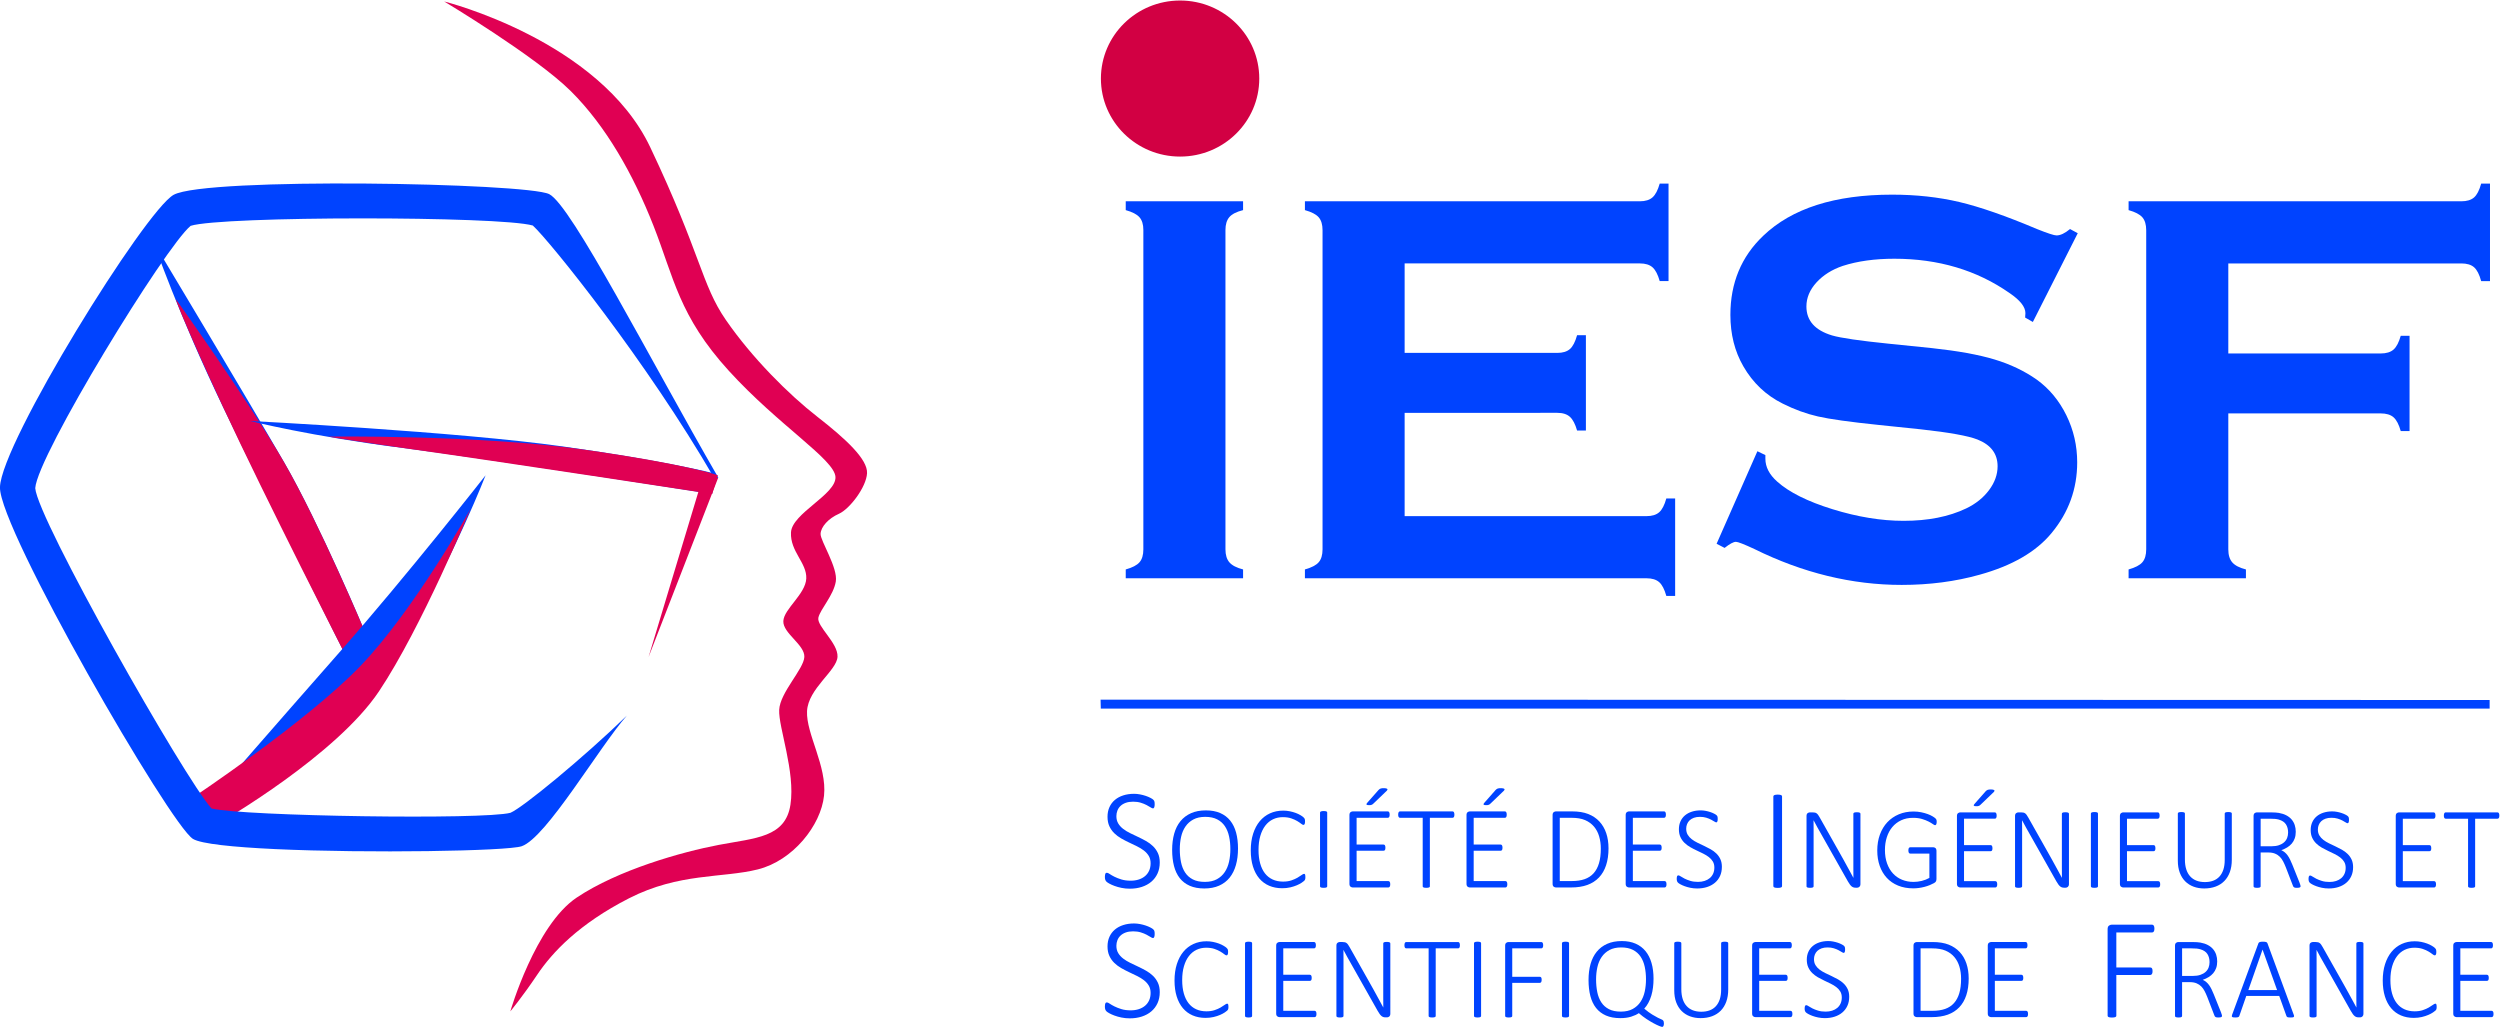
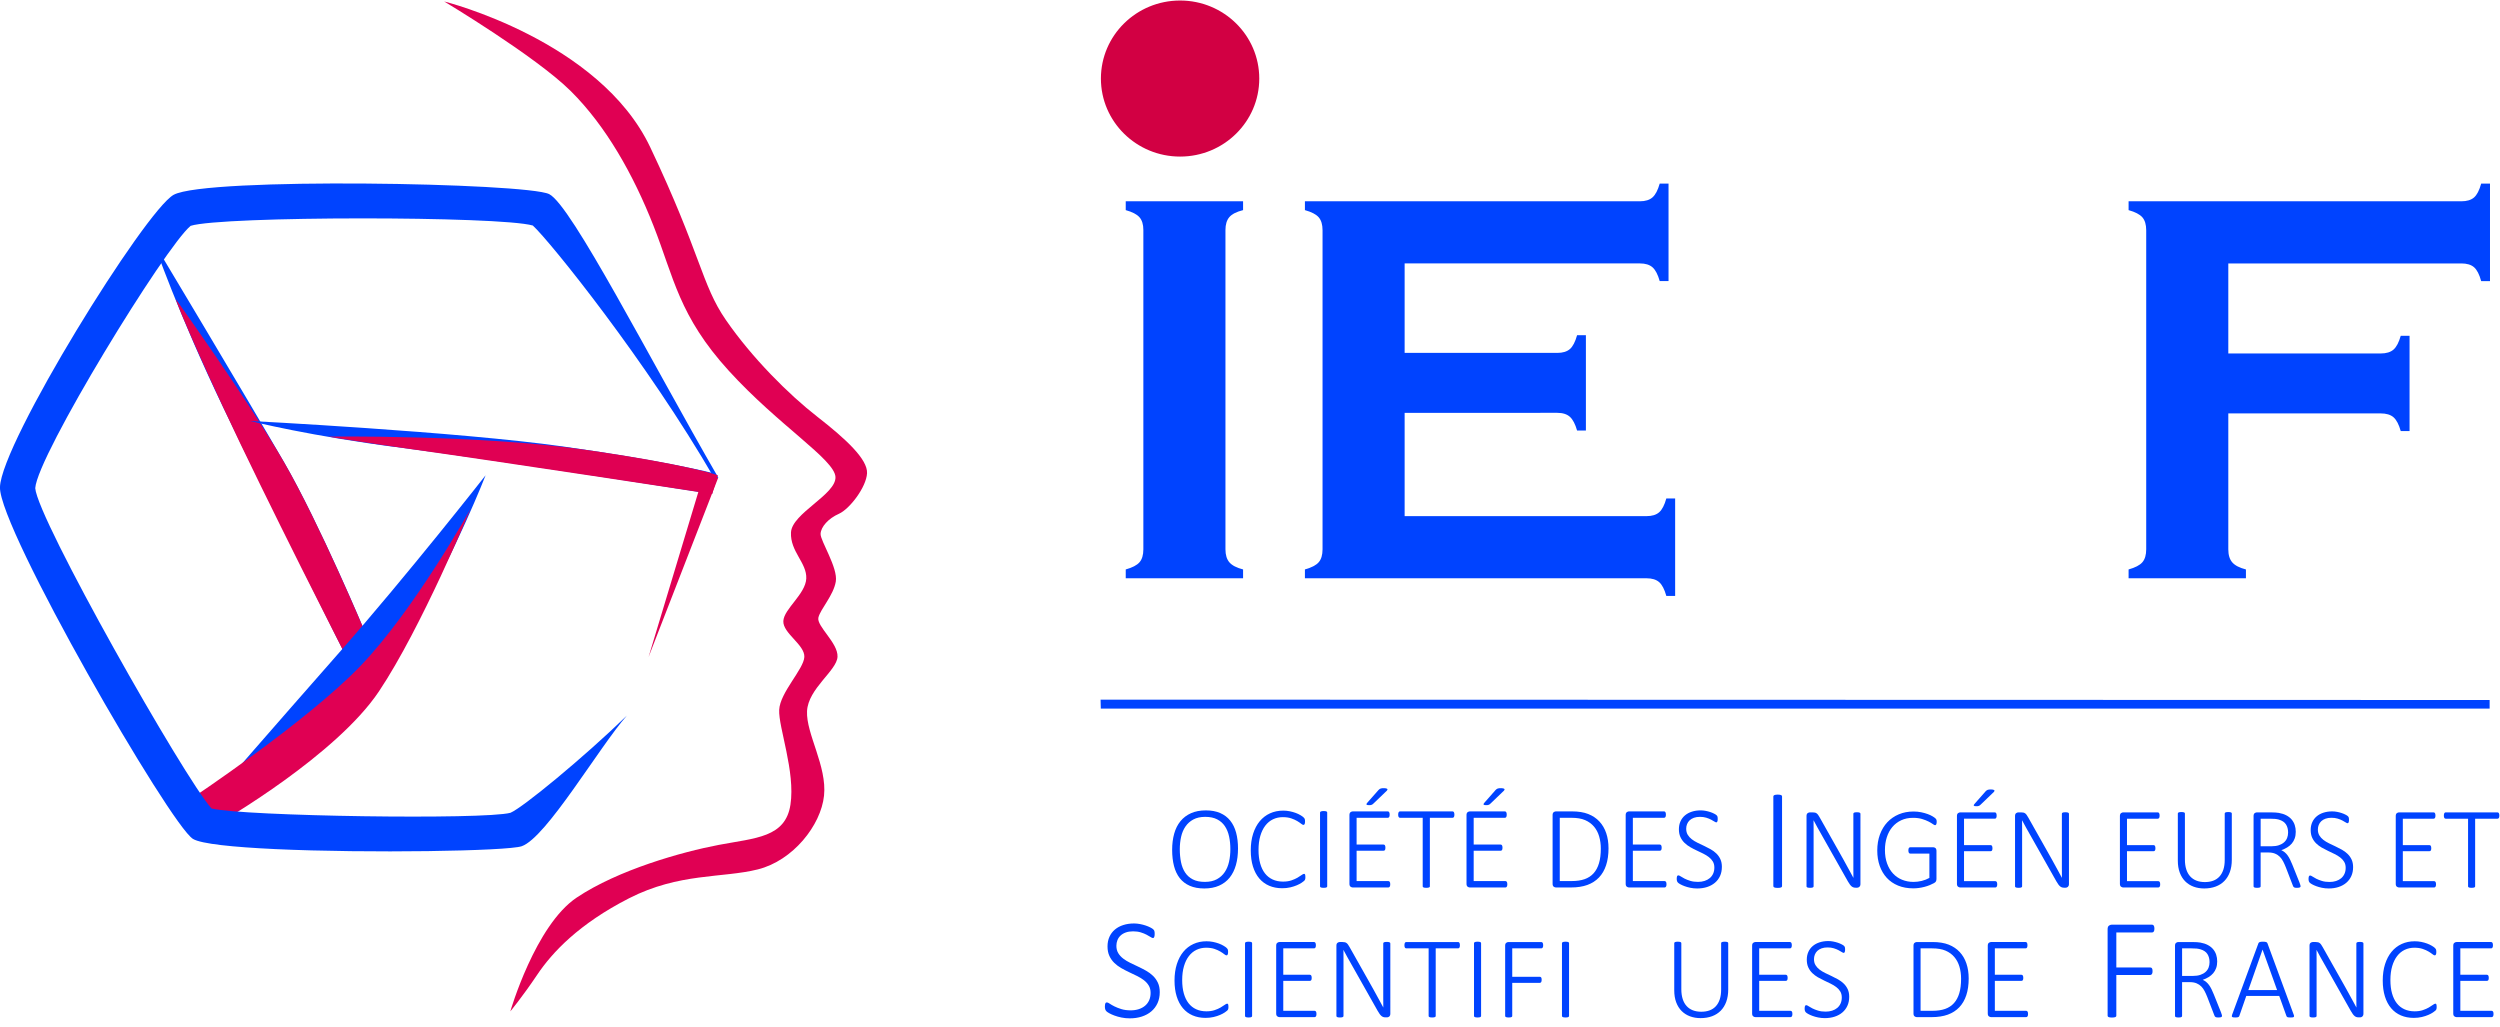
<svg xmlns="http://www.w3.org/2000/svg" xmlns:ns1="http://sodipodi.sourceforge.net/DTD/sodipodi-0.dtd" xmlns:ns2="http://www.inkscape.org/namespaces/inkscape" version="1.1" id="svg824" xml:space="preserve" width="726.479" height="298.326" viewBox="0 0 726.479 298.326" ns1:docname="IESF- VF-RVB.svg" ns2:version="1.1.2 (b8e25be833, 2022-02-05)">
  <defs id="defs828">
    <clipPath clipPathUnits="userSpaceOnUse" id="clipPath838">
      <path d="M 0,666 H 644 V 0 H 0 Z" id="path836" />
    </clipPath>
  </defs>
  <ns1:namedview id="namedview826" pagecolor="#ffffff" bordercolor="#666666" borderopacity="1.0" ns2:pageshadow="2" ns2:pageopacity="0.0" ns2:pagecheckerboard="0" showgrid="false" ns2:zoom="0.1767767" ns2:cx="-5.6568542" ns2:cy="11.313708" ns2:window-width="1920" ns2:window-height="1057" ns2:window-x="-8" ns2:window-y="-8" ns2:window-maximized="1" ns2:current-layer="g830" />
  <g id="g830" ns2:groupmode="layer" ns2:label="IESF- VF-RVB" transform="matrix(1.333,0,0,-1.333,-42.027,606.186)">
    <g id="g1601">
      <path d="m 280.777,335.012 v 69.6 c 0,1.205 -0.279,2.127 -0.84,2.769 -0.56,0.643 -1.562,1.164 -3.002,1.567 v 1.925 h 25.58 v -1.925 c -1.439,-0.362 -2.443,-0.875 -3.002,-1.536 -0.56,-0.664 -0.84,-1.595 -0.84,-2.8 v -69.6 c 0,-1.246 0.29,-2.197 0.872,-2.861 0.58,-0.662 1.57,-1.174 2.97,-1.535 v -1.926 h -25.58 v 1.926 c 1.44,0.402 2.442,0.921 3.002,1.566 0.561,0.641 0.84,1.584 0.84,2.83" style="fill:#0043ff;fill-opacity:1;fill-rule:nonzero;stroke:none" id="path842" />
      <path d="m 337.736,364.754 v -22.518 h 52.727 c 1.201,0 2.121,0.28 2.761,0.842 0.641,0.563 1.16,1.567 1.563,3.012 h 1.92 v -21.256 h -1.92 c -0.403,1.447 -0.922,2.449 -1.563,3.012 -0.64,0.562 -1.56,0.844 -2.761,0.844 h -74.465 v 1.925 c 1.441,0.403 2.443,0.922 3.004,1.567 0.558,0.64 0.839,1.584 0.839,2.83 v 69.541 c 0,1.242 -0.281,2.185 -0.839,2.828 -0.561,0.643 -1.563,1.164 -3.004,1.566 v 1.926 h 73.023 c 1.201,0 2.121,0.287 2.762,0.86 0.641,0.572 1.16,1.572 1.56,2.994 h 1.924 v -21.254 h -1.924 c -0.4,1.427 -0.919,2.426 -1.56,2.998 -0.641,0.57 -1.561,0.855 -2.762,0.855 h -51.285 v -19.506 h 33.27 c 1.201,0 2.121,0.28 2.761,0.842 0.641,0.561 1.16,1.567 1.563,3.01 h 1.922 v -20.772 h -1.922 c -0.403,1.407 -0.922,2.399 -1.563,2.981 -0.64,0.582 -1.56,0.873 -2.761,0.873 z" style="fill:#0043ff;fill-opacity:1;fill-rule:nonzero;stroke:none" id="path846" />
-       <path d="m 484.474,403.913 -9.789,-19.35 -1.682,0.963 c 0.039,0.401 0.061,0.723 0.061,0.963 0,1.365 -1.162,2.83 -3.485,4.397 -7.125,4.976 -15.492,7.464 -25.101,7.464 -4.242,0 -7.986,-0.519 -11.229,-1.562 -2.363,-0.803 -4.273,-2.006 -5.736,-3.609 -1.461,-1.606 -2.191,-3.348 -2.191,-5.233 0,-3.088 1.863,-5.193 5.586,-6.314 1.921,-0.563 6.043,-1.164 12.369,-1.805 l 9.427,-0.963 c 5.606,-0.603 10.141,-1.424 13.604,-2.467 3.463,-1.043 6.533,-2.507 9.217,-4.392 2.722,-1.965 4.875,-4.553 6.457,-7.76 1.58,-3.209 2.371,-6.637 2.371,-10.289 0,-5.775 -1.861,-10.91 -5.584,-15.4 -3.363,-4.092 -8.588,-7.12 -15.674,-9.084 -5.285,-1.485 -10.951,-2.227 -16.996,-2.227 -10.85,0 -21.559,2.607 -32.127,7.828 -2.242,1.043 -3.582,1.565 -4.021,1.565 -0.524,0 -1.344,-0.442 -2.465,-1.327 l -1.741,0.905 8.889,20.17 1.742,-0.842 v -0.783 c 0,-1.807 0.858,-3.473 2.58,-4.998 2.604,-2.329 6.627,-4.336 12.071,-6.02 5.445,-1.685 10.607,-2.529 15.494,-2.529 5.324,0 9.867,0.902 13.631,2.703 2.082,1 3.744,2.334 4.986,3.996 1.24,1.662 1.861,3.395 1.861,5.199 0,2.723 -1.463,4.666 -4.386,5.828 -2.041,0.801 -6.166,1.543 -12.369,2.223 l -9.249,0.961 c -6.205,0.644 -10.589,1.256 -13.15,1.84 -2.562,0.582 -5.125,1.515 -7.687,2.801 -3.643,1.806 -6.506,4.519 -8.586,8.134 -1.883,3.254 -2.823,6.991 -2.823,11.209 0,6.95 2.379,12.692 7.147,17.233 6.244,5.986 15.611,8.978 28.103,8.978 5.243,0 10.127,-0.535 14.653,-1.601 4.521,-1.071 10.166,-3.035 16.931,-5.895 2.323,-0.93 3.746,-1.392 4.266,-1.392 0.84,0 1.82,0.462 2.941,1.392 z" style="fill:#0043ff;fill-opacity:1;fill-rule:nonzero;stroke:none" id="path850" />
      <path d="m 517.294,364.633 v -29.621 c 0,-1.246 0.289,-2.197 0.871,-2.861 0.578,-0.663 1.57,-1.174 2.971,-1.536 v -1.925 h -25.58 v 1.925 c 1.439,0.403 2.441,0.922 3.002,1.567 0.558,0.64 0.84,1.584 0.84,2.83 v 69.541 c 0,1.242 -0.282,2.185 -0.84,2.828 -0.561,0.643 -1.563,1.164 -3.002,1.566 v 1.926 h 72.541 c 1.201,0 2.121,0.278 2.761,0.83 0.641,0.553 1.161,1.561 1.563,3.024 h 1.922 v -21.254 h -1.922 c -0.402,1.469 -0.922,2.478 -1.563,3.029 -0.64,0.551 -1.56,0.824 -2.761,0.824 h -50.803 v -19.629 h 33.207 c 1.24,0 2.182,0.29 2.824,0.862 0.639,0.572 1.158,1.57 1.561,2.994 h 1.92 v -20.772 h -1.92 c -0.403,1.426 -0.922,2.426 -1.561,2.997 -0.642,0.57 -1.584,0.855 -2.824,0.855 z" style="fill:#0043ff;fill-opacity:1;fill-rule:nonzero;stroke:none" id="path854" />
      <path d="m 306.046,437.628 c 0,-9.393 -7.727,-17.008 -17.26,-17.008 -9.533,0 -17.261,7.615 -17.261,17.008 0,9.395 7.728,17.012 17.261,17.012 9.533,0 17.26,-7.617 17.26,-17.012" style="fill:#d20043;fill-opacity:1;fill-rule:nonzero;stroke:none" id="path858" />
      <path d="m 271.453,302.233 302.811,-0.078 v -1.871 h -302.764 z" style="fill:#0043ff;fill-opacity:1;fill-rule:nonzero;stroke:none" id="path862" />
      <path d="m 111.189,316.76 c 0,0 -9.906,23.672 -17.73,37.219 -7.825,13.547 -28.442,47.951 -28.442,47.951 0,0 5.543,-15.994 15.047,-35.717 9.504,-19.723 27.129,-54.971 27.129,-54.971 z" style="fill:#0043ff;fill-opacity:1;fill-rule:nonzero;stroke:none" id="path866" />
      <path d="m 111.189,316.76 c 0,0 -9.906,23.672 -17.73,37.219 -7.825,13.547 -23.645,35.617 -23.645,35.617 0,0 1.078,-3.563 10.25,-23.383 9.193,-19.869 27.129,-54.971 27.129,-54.971 z" style="fill:#e00053;fill-opacity:1;fill-rule:nonzero;stroke:none" id="path870" />
      <path d="m 128.353,454.436 c 0,0 33.842,-8.43 44.922,-31.773 11.08,-23.342 11.15,-29.926 16.496,-37.668 5.699,-8.256 13.695,-16.239 19.936,-21.094 6.238,-4.858 10.976,-9.264 10.835,-12.301 -0.144,-3.037 -3.791,-7.81 -6.121,-8.846 -2.33,-1.031 -3.937,-2.853 -4.009,-4.373 -0.071,-1.519 3.839,-7.41 3.316,-10.427 -0.52,-3.018 -3.32,-5.932 -3.789,-7.811 -0.467,-1.881 4.307,-5.523 4.166,-8.562 -0.143,-3.038 -6.412,-6.926 -6.645,-11.864 -0.228,-4.931 4.387,-11.996 3.704,-18.429 -0.678,-6.436 -6.747,-14.145 -14.444,-16.065 -7.699,-1.922 -17.152,-0.715 -28.062,-6.293 -10.912,-5.574 -16.737,-11.767 -20.047,-16.709 -3.141,-4.687 -5.834,-7.945 -5.834,-7.945 0,0 5.441,18.767 14.474,24.808 9.051,6.051 22.911,9.954 30.967,11.483 8.061,1.525 14.533,1.601 15.629,8.775 1.096,7.18 -2.635,16.869 -2.457,20.66 0.176,3.793 5.361,8.879 5.484,11.536 0.124,2.656 -4.703,5.166 -4.58,7.822 0.125,2.658 4.84,5.861 5,9.275 0.161,3.416 -3.531,5.873 -3.334,10.047 0.196,4.176 9.897,8.285 9.698,12.098 -0.201,3.816 -12.41,11.234 -23.262,23.156 -10.855,11.916 -11.982,20.338 -16.4,31.578 -4.42,11.238 -10.393,21.785 -18.03,29.371 -7.633,7.584 -27.613,19.551 -27.613,19.551" style="fill:#e00053;fill-opacity:1;fill-rule:nonzero;stroke:none" id="path874" />
      <path d="m 186.767,347.055 c 0,0 -47.445,7.533 -67.396,10.041 -19.946,2.506 -33.362,5.889 -33.362,5.889 0,0 45.332,-2.321 68.195,-5.553 22.864,-3.234 32.971,-5.871 32.971,-5.871 z" style="fill:#0043ff;fill-opacity:1;fill-rule:nonzero;stroke:none" id="path878" />
      <path d="m 188.105,350.643 -15.197,-39.133 11.875,39.375 z" style="fill:#e00053;fill-opacity:1;fill-rule:nonzero;stroke:none" id="path882" />
      <path d="m 137.388,351.139 c 0,0 -16.947,-21.633 -31.904,-38.637 -14.959,-17.004 -25.774,-29.482 -25.774,-29.482 0,0 34.545,23.562 42.869,37.533 8.327,13.973 14.809,30.586 14.809,30.586" style="fill:#0043ff;fill-opacity:1;fill-rule:nonzero;stroke:none" id="path886" />
      <path d="m 79.96,275.733 c 0,0 24.869,14.375 34.176,28.299 9.306,13.924 19.984,39.81 19.984,39.81 0,0 -12.269,-22.074 -24.055,-34.308 -11.785,-12.237 -36.96,-28.955 -36.96,-28.955 z" style="fill:#e00053;fill-opacity:1;fill-rule:nonzero;stroke:none" id="path890" />
      <path d="m 91.445,269.657 c -9.039,0.424 -16.082,1.133 -17.848,2.213 -4.957,3.035 -42.275,67.578 -42.076,76.654 0.213,9.637 31.647,60.326 37.863,63.762 7.034,3.887 76.938,2.605 81.866,0.15 4.834,-2.4 21.896,-35.881 36.855,-61.793 l -0.791,-0.267 c -14.687,25.453 -35.916,51.822 -39.633,55.215 -7.164,2.084 -67.808,2.087 -74.59,-0.067 -5.47,-4.437 -33.433,-50.072 -33.88,-57.185 0.474,-6.756 32.494,-63.223 38.435,-69.838 7.063,-1.686 59.406,-2.487 65.164,-0.932 2.645,1.1 15.891,11.983 25.371,21.182 -6.011,-6.823 -17.541,-26.608 -22.92,-28.471 -3.076,-1.066 -33.488,-1.576 -53.816,-0.623" style="fill:#0043ff;fill-opacity:1;fill-rule:nonzero;stroke:none" id="path894" />
      <path d="m 186.767,347.055 c 0,0 -47.48,7.266 -67.396,10.041 -7.182,1 -16.307,2.482 -16.307,2.482 0,0 32.715,0.422 55.578,-2.81 22.863,-3.234 29.375,-5.625 29.375,-5.625 z" style="fill:#e00053;fill-opacity:1;fill-rule:nonzero;stroke:none" id="path898" />
-       <path d="m 284.352,266.737 c 0,-0.893 -0.161,-1.693 -0.482,-2.398 -0.323,-0.707 -0.774,-1.307 -1.355,-1.799 -0.582,-0.494 -1.272,-0.87 -2.072,-1.13 -0.799,-0.259 -1.672,-0.389 -2.616,-0.389 -0.644,0 -1.252,0.06 -1.823,0.179 -0.571,0.12 -1.08,0.262 -1.526,0.429 -0.446,0.166 -0.823,0.334 -1.129,0.505 -0.307,0.172 -0.517,0.317 -0.631,0.436 -0.114,0.12 -0.197,0.26 -0.249,0.421 -0.052,0.161 -0.078,0.361 -0.078,0.6 0,0.176 0.01,0.321 0.031,0.436 0.021,0.114 0.05,0.208 0.086,0.28 0.036,0.073 0.083,0.122 0.14,0.148 0.057,0.026 0.117,0.039 0.179,0.039 0.146,0 0.351,-0.091 0.615,-0.273 0.265,-0.181 0.608,-0.379 1.028,-0.591 0.421,-0.213 0.924,-0.411 1.511,-0.592 0.586,-0.182 1.269,-0.273 2.048,-0.273 0.633,0 1.215,0.086 1.744,0.257 0.53,0.172 0.987,0.418 1.371,0.74 0.384,0.322 0.683,0.719 0.895,1.192 0.213,0.472 0.32,1.009 0.32,1.612 0,0.623 -0.135,1.157 -0.405,1.604 -0.27,0.446 -0.626,0.838 -1.067,1.175 -0.442,0.338 -0.942,0.644 -1.503,0.919 -0.561,0.275 -1.135,0.551 -1.721,0.826 -0.587,0.275 -1.16,0.573 -1.721,0.896 -0.561,0.321 -1.062,0.697 -1.503,1.128 -0.441,0.431 -0.797,0.937 -1.066,1.519 -0.271,0.582 -0.406,1.272 -0.406,2.071 0,0.779 0.14,1.477 0.421,2.095 0.28,0.618 0.674,1.142 1.184,1.573 0.508,0.431 1.118,0.761 1.829,0.989 0.712,0.229 1.493,0.343 2.345,0.343 0.425,0 0.856,-0.042 1.292,-0.125 0.436,-0.083 0.849,-0.19 1.238,-0.319 0.389,-0.13 0.737,-0.275 1.044,-0.436 0.306,-0.161 0.509,-0.291 0.607,-0.39 0.099,-0.098 0.161,-0.171 0.187,-0.218 0.026,-0.046 0.049,-0.106 0.07,-0.179 0.021,-0.072 0.036,-0.158 0.047,-0.257 0.01,-0.099 0.016,-0.22 0.016,-0.366 0,-0.135 -0.008,-0.257 -0.024,-0.365 -0.016,-0.11 -0.039,-0.203 -0.07,-0.281 -0.031,-0.078 -0.07,-0.138 -0.117,-0.179 -0.047,-0.042 -0.101,-0.062 -0.163,-0.062 -0.115,0 -0.289,0.075 -0.522,0.226 -0.234,0.15 -0.527,0.318 -0.88,0.505 -0.353,0.187 -0.774,0.356 -1.262,0.507 -0.488,0.15 -1.043,0.225 -1.666,0.225 -0.613,0 -1.148,-0.083 -1.604,-0.249 -0.457,-0.166 -0.836,-0.392 -1.137,-0.677 -0.302,-0.286 -0.527,-0.62 -0.678,-1.005 -0.15,-0.384 -0.226,-0.789 -0.226,-1.215 0,-0.623 0.135,-1.157 0.406,-1.604 0.269,-0.446 0.628,-0.84 1.074,-1.183 0.447,-0.343 0.953,-0.652 1.518,-0.927 0.566,-0.275 1.143,-0.55 1.729,-0.825 0.587,-0.276 1.163,-0.571 1.729,-0.888 0.566,-0.317 1.072,-0.691 1.519,-1.121 0.446,-0.432 0.804,-0.935 1.074,-1.511 0.27,-0.576 0.405,-1.259 0.405,-2.048" style="fill:#0043ff;fill-opacity:1;fill-rule:nonzero;stroke:none" id="path902" />
      <path d="m 299.745,269.63 c 0,0.983 -0.092,1.904 -0.276,2.763 -0.183,0.859 -0.487,1.606 -0.91,2.243 -0.423,0.636 -0.985,1.136 -1.686,1.499 -0.7,0.364 -1.568,0.545 -2.602,0.545 -1.025,0 -1.89,-0.19 -2.595,-0.57 -0.705,-0.38 -1.278,-0.891 -1.718,-1.532 -0.441,-0.641 -0.756,-1.389 -0.949,-2.243 -0.192,-0.855 -0.288,-1.756 -0.288,-2.705 0,-1.008 0.087,-1.946 0.263,-2.813 0.175,-0.868 0.472,-1.622 0.89,-2.263 0.419,-0.641 0.979,-1.143 1.68,-1.506 0.7,-0.363 1.576,-0.545 2.628,-0.545 1.042,0 1.918,0.194 2.627,0.583 0.709,0.389 1.282,0.91 1.718,1.564 0.436,0.654 0.748,1.41 0.936,2.269 0.188,0.859 0.282,1.763 0.282,2.711 m 1.666,0.141 c 0,-1.325 -0.152,-2.523 -0.455,-3.596 -0.303,-1.072 -0.758,-1.986 -1.365,-2.743 -0.607,-0.756 -1.371,-1.339 -2.295,-1.749 -0.923,-0.41 -1.999,-0.616 -3.23,-0.616 -1.23,0 -2.288,0.195 -3.173,0.584 -0.884,0.388 -1.61,0.944 -2.179,1.666 -0.568,0.722 -0.987,1.605 -1.256,2.647 -0.269,1.042 -0.403,2.218 -0.403,3.525 0,1.299 0.149,2.478 0.448,3.538 0.299,1.06 0.754,1.963 1.365,2.711 0.611,0.748 1.376,1.327 2.295,1.737 0.918,0.41 1.997,0.615 3.236,0.615 1.205,0 2.248,-0.192 3.128,-0.577 0.88,-0.384 1.609,-0.935 2.186,-1.653 0.576,-0.718 1.004,-1.589 1.282,-2.615 0.277,-1.026 0.416,-2.184 0.416,-3.474" style="fill:#0043ff;fill-opacity:1;fill-rule:nonzero;stroke:none" id="path906" />
      <path d="m 316.101,263.542 c 0,-0.094 -0.004,-0.179 -0.013,-0.256 -0.008,-0.077 -0.021,-0.145 -0.038,-0.205 -0.017,-0.06 -0.041,-0.116 -0.071,-0.167 -0.03,-0.051 -0.085,-0.118 -0.166,-0.199 -0.082,-0.081 -0.259,-0.214 -0.532,-0.397 -0.274,-0.184 -0.618,-0.365 -1.032,-0.545 -0.415,-0.179 -0.891,-0.333 -1.429,-0.461 -0.539,-0.128 -1.133,-0.192 -1.782,-0.192 -1.043,0 -1.987,0.181 -2.833,0.544 -0.846,0.363 -1.566,0.896 -2.16,1.596 -0.594,0.701 -1.051,1.564 -1.372,2.59 -0.32,1.025 -0.48,2.196 -0.48,3.512 0,1.35 0.171,2.561 0.512,3.634 0.342,1.072 0.823,1.983 1.442,2.73 0.62,0.748 1.364,1.32 2.231,1.718 0.868,0.397 1.827,0.596 2.878,0.596 0.495,0 0.976,-0.047 1.442,-0.141 0.465,-0.094 0.895,-0.214 1.288,-0.359 0.393,-0.145 0.746,-0.312 1.058,-0.5 0.311,-0.188 0.525,-0.34 0.64,-0.455 0.116,-0.115 0.188,-0.199 0.218,-0.25 0.031,-0.051 0.054,-0.109 0.071,-0.173 0.017,-0.064 0.03,-0.137 0.039,-0.218 0.008,-0.081 0.012,-0.173 0.012,-0.276 0,-0.119 -0.006,-0.224 -0.019,-0.313 -0.013,-0.09 -0.034,-0.167 -0.064,-0.231 -0.03,-0.064 -0.067,-0.114 -0.109,-0.148 -0.043,-0.034 -0.094,-0.051 -0.154,-0.051 -0.119,0 -0.288,0.088 -0.506,0.263 -0.218,0.175 -0.505,0.369 -0.859,0.583 -0.355,0.213 -0.788,0.408 -1.301,0.584 -0.513,0.174 -1.124,0.262 -1.833,0.262 -0.778,0 -1.492,-0.156 -2.141,-0.468 -0.649,-0.312 -1.207,-0.771 -1.673,-1.378 -0.466,-0.606 -0.828,-1.354 -1.089,-2.243 -0.261,-0.889 -0.391,-1.91 -0.391,-3.064 0,-1.102 0.119,-2.081 0.359,-2.935 0.239,-0.855 0.585,-1.575 1.038,-2.16 0.453,-0.585 1.013,-1.032 1.679,-1.34 0.667,-0.307 1.423,-0.461 2.269,-0.461 0.692,0 1.297,0.087 1.814,0.263 0.517,0.175 0.959,0.369 1.327,0.583 0.367,0.213 0.668,0.408 0.903,0.583 0.235,0.175 0.417,0.263 0.545,0.263 0.052,0 0.094,-0.011 0.128,-0.032 0.034,-0.021 0.062,-0.06 0.084,-0.115 0.021,-0.056 0.038,-0.131 0.051,-0.225 0.013,-0.094 0.019,-0.209 0.019,-0.346" style="fill:#0043ff;fill-opacity:1;fill-rule:nonzero;stroke:none" id="path910" />
      <path d="m 320.857,261.542 c 0,-0.051 -0.013,-0.098 -0.038,-0.141 -0.026,-0.043 -0.069,-0.077 -0.129,-0.103 -0.059,-0.025 -0.138,-0.047 -0.236,-0.064 -0.099,-0.017 -0.225,-0.025 -0.379,-0.025 -0.145,0 -0.269,0.008 -0.371,0.025 -0.103,0.017 -0.184,0.039 -0.244,0.064 -0.06,0.026 -0.103,0.06 -0.128,0.103 -0.026,0.043 -0.038,0.09 -0.038,0.141 v 16.074 c 0,0.051 0.014,0.098 0.044,0.141 0.03,0.043 0.077,0.077 0.141,0.103 0.065,0.026 0.146,0.047 0.244,0.064 0.098,0.017 0.216,0.026 0.352,0.026 0.154,0 0.28,-0.009 0.379,-0.026 0.098,-0.017 0.177,-0.038 0.236,-0.064 0.06,-0.026 0.103,-0.06 0.129,-0.103 0.025,-0.043 0.038,-0.09 0.038,-0.141 z" style="fill:#0043ff;fill-opacity:1;fill-rule:nonzero;stroke:none" id="path914" />
      <path d="m 332.022,282.513 c 0.085,0.094 0.168,0.168 0.25,0.224 0.081,0.056 0.168,0.098 0.263,0.129 0.094,0.029 0.2,0.048 0.32,0.057 0.12,0.008 0.257,0.013 0.411,0.013 0.179,0 0.324,-0.015 0.435,-0.045 0.111,-0.03 0.19,-0.068 0.238,-0.115 0.046,-0.047 0.063,-0.103 0.051,-0.167 -0.013,-0.064 -0.05,-0.13 -0.109,-0.199 l -2.923,-2.807 c -0.085,-0.086 -0.163,-0.152 -0.23,-0.198 -0.069,-0.048 -0.142,-0.084 -0.219,-0.109 -0.076,-0.026 -0.16,-0.043 -0.25,-0.052 -0.089,-0.008 -0.198,-0.013 -0.326,-0.013 -0.146,0 -0.259,0.011 -0.34,0.032 -0.081,0.021 -0.134,0.052 -0.16,0.09 -0.026,0.038 -0.03,0.088 -0.013,0.148 0.017,0.059 0.06,0.128 0.128,0.205 z m 2.577,-20.535 c 0,-0.111 -0.009,-0.21 -0.026,-0.295 -0.017,-0.086 -0.045,-0.158 -0.083,-0.218 -0.039,-0.06 -0.084,-0.105 -0.135,-0.135 -0.051,-0.03 -0.107,-0.045 -0.166,-0.045 h -7.769 c -0.153,0 -0.312,0.058 -0.474,0.173 -0.162,0.116 -0.243,0.327 -0.243,0.635 v 14.972 c 0,0.308 0.081,0.519 0.243,0.635 0.162,0.115 0.321,0.172 0.474,0.172 h 7.653 c 0.06,0 0.116,-0.014 0.167,-0.044 0.051,-0.03 0.094,-0.075 0.128,-0.135 0.034,-0.06 0.059,-0.135 0.077,-0.224 0.017,-0.09 0.025,-0.195 0.025,-0.314 0,-0.111 -0.008,-0.21 -0.025,-0.295 -0.018,-0.086 -0.043,-0.156 -0.077,-0.212 -0.034,-0.055 -0.077,-0.098 -0.128,-0.128 -0.051,-0.03 -0.107,-0.045 -0.167,-0.045 h -6.807 v -5.832 h 5.871 c 0.069,0 0.129,-0.015 0.18,-0.045 0.051,-0.03 0.094,-0.073 0.128,-0.128 0.034,-0.056 0.059,-0.128 0.077,-0.218 0.017,-0.09 0.025,-0.195 0.025,-0.314 0,-0.111 -0.008,-0.207 -0.025,-0.288 -0.018,-0.082 -0.043,-0.148 -0.077,-0.199 -0.034,-0.051 -0.077,-0.09 -0.128,-0.116 -0.051,-0.025 -0.111,-0.038 -0.18,-0.038 h -5.871 v -6.614 h 6.923 c 0.059,0 0.115,-0.015 0.166,-0.045 0.051,-0.03 0.096,-0.073 0.135,-0.128 0.038,-0.056 0.066,-0.128 0.083,-0.218 0.017,-0.09 0.026,-0.195 0.026,-0.314" style="fill:#0043ff;fill-opacity:1;fill-rule:nonzero;stroke:none" id="path918" />
      <path d="m 348.584,277.155 c 0,-0.111 -0.009,-0.209 -0.026,-0.294 -0.017,-0.086 -0.043,-0.157 -0.077,-0.212 -0.034,-0.056 -0.077,-0.098 -0.128,-0.128 -0.051,-0.031 -0.107,-0.045 -0.166,-0.045 h -4.949 v -14.934 c 0,-0.051 -0.012,-0.098 -0.038,-0.141 -0.026,-0.043 -0.069,-0.077 -0.128,-0.102 -0.06,-0.026 -0.141,-0.047 -0.244,-0.064 -0.102,-0.018 -0.226,-0.026 -0.371,-0.026 -0.146,0 -0.269,0.008 -0.372,0.026 -0.103,0.017 -0.184,0.038 -0.244,0.064 -0.06,0.025 -0.102,0.059 -0.128,0.102 -0.025,0.043 -0.038,0.09 -0.038,0.141 v 14.934 h -4.948 c -0.069,0 -0.126,0.014 -0.173,0.045 -0.048,0.03 -0.088,0.072 -0.122,0.128 -0.035,0.055 -0.06,0.126 -0.077,0.212 -0.017,0.085 -0.026,0.183 -0.026,0.294 0,0.12 0.009,0.225 0.026,0.314 0.017,0.09 0.042,0.165 0.077,0.225 0.034,0.059 0.074,0.104 0.122,0.134 0.047,0.03 0.104,0.045 0.173,0.045 h 11.46 c 0.059,0 0.115,-0.015 0.166,-0.045 0.051,-0.03 0.094,-0.075 0.128,-0.134 0.034,-0.06 0.06,-0.135 0.077,-0.225 0.017,-0.089 0.026,-0.194 0.026,-0.314" style="fill:#0043ff;fill-opacity:1;fill-rule:nonzero;stroke:none" id="path922" />
      <path d="m 357.544,282.513 c 0.085,0.094 0.168,0.168 0.25,0.224 0.081,0.056 0.168,0.098 0.263,0.129 0.094,0.029 0.2,0.048 0.32,0.057 0.12,0.008 0.257,0.013 0.411,0.013 0.179,0 0.324,-0.015 0.435,-0.045 0.111,-0.03 0.19,-0.068 0.238,-0.115 0.046,-0.047 0.063,-0.103 0.051,-0.167 -0.013,-0.064 -0.05,-0.13 -0.109,-0.199 l -2.923,-2.807 c -0.085,-0.086 -0.163,-0.152 -0.23,-0.198 -0.069,-0.048 -0.142,-0.084 -0.219,-0.109 -0.076,-0.026 -0.16,-0.043 -0.25,-0.052 -0.089,-0.008 -0.198,-0.013 -0.326,-0.013 -0.146,0 -0.259,0.011 -0.34,0.032 -0.081,0.021 -0.134,0.052 -0.16,0.09 -0.026,0.038 -0.03,0.088 -0.013,0.148 0.017,0.059 0.06,0.128 0.128,0.205 z m 2.577,-20.535 c 0,-0.111 -0.009,-0.21 -0.026,-0.295 -0.017,-0.086 -0.045,-0.158 -0.083,-0.218 -0.039,-0.06 -0.084,-0.105 -0.135,-0.135 -0.051,-0.03 -0.107,-0.045 -0.166,-0.045 h -7.769 c -0.153,0 -0.312,0.058 -0.474,0.173 -0.162,0.116 -0.243,0.327 -0.243,0.635 v 14.972 c 0,0.308 0.081,0.519 0.243,0.635 0.162,0.115 0.321,0.172 0.474,0.172 h 7.653 c 0.06,0 0.116,-0.014 0.167,-0.044 0.051,-0.03 0.094,-0.075 0.128,-0.135 0.034,-0.06 0.059,-0.135 0.077,-0.224 0.017,-0.09 0.025,-0.195 0.025,-0.314 0,-0.111 -0.008,-0.21 -0.025,-0.295 -0.018,-0.086 -0.043,-0.156 -0.077,-0.212 -0.034,-0.055 -0.077,-0.098 -0.128,-0.128 -0.051,-0.03 -0.107,-0.045 -0.167,-0.045 h -6.807 v -5.832 h 5.871 c 0.069,0 0.129,-0.015 0.18,-0.045 0.051,-0.03 0.094,-0.073 0.128,-0.128 0.034,-0.056 0.059,-0.128 0.077,-0.218 0.017,-0.09 0.025,-0.195 0.025,-0.314 0,-0.111 -0.008,-0.207 -0.025,-0.288 -0.018,-0.082 -0.043,-0.148 -0.077,-0.199 -0.034,-0.051 -0.077,-0.09 -0.128,-0.116 -0.051,-0.025 -0.111,-0.038 -0.18,-0.038 h -5.871 v -6.614 h 6.923 c 0.059,0 0.115,-0.015 0.166,-0.045 0.051,-0.03 0.096,-0.073 0.135,-0.128 0.038,-0.056 0.066,-0.128 0.083,-0.218 0.017,-0.09 0.026,-0.195 0.026,-0.314" style="fill:#0043ff;fill-opacity:1;fill-rule:nonzero;stroke:none" id="path926" />
      <path d="m 380.501,269.746 c 0,0.965 -0.121,1.86 -0.365,2.685 -0.242,0.825 -0.619,1.536 -1.127,2.134 -0.51,0.598 -1.153,1.066 -1.93,1.404 -0.777,0.338 -1.769,0.506 -2.974,0.506 h -2.551 v -13.792 h 2.564 c 1.128,0 2.083,0.139 2.865,0.417 0.782,0.277 1.434,0.707 1.955,1.288 0.522,0.581 0.913,1.314 1.172,2.198 0.262,0.885 0.391,1.938 0.391,3.16 m 1.68,0.077 c 0,-1.393 -0.176,-2.622 -0.526,-3.685 -0.349,-1.064 -0.867,-1.955 -1.55,-2.673 -0.684,-0.718 -1.528,-1.261 -2.532,-1.628 -1.004,-0.368 -2.203,-0.551 -3.596,-0.551 h -3.268 c -0.154,0 -0.312,0.057 -0.475,0.172 -0.162,0.116 -0.243,0.328 -0.243,0.635 v 14.972 c 0,0.308 0.081,0.519 0.243,0.635 0.163,0.115 0.321,0.172 0.475,0.172 h 3.486 c 1.41,0 2.601,-0.191 3.57,-0.576 0.97,-0.384 1.781,-0.929 2.435,-1.634 0.655,-0.706 1.149,-1.552 1.481,-2.539 0.334,-0.986 0.5,-2.087 0.5,-3.3" style="fill:#0043ff;fill-opacity:1;fill-rule:nonzero;stroke:none" id="path930" />
      <path d="m 394.82,261.978 c 0,-0.111 -0.008,-0.209 -0.025,-0.295 -0.017,-0.085 -0.045,-0.158 -0.083,-0.218 -0.039,-0.06 -0.083,-0.105 -0.135,-0.134 -0.052,-0.031 -0.108,-0.045 -0.167,-0.045 h -7.768 c -0.154,0 -0.312,0.057 -0.474,0.172 -0.162,0.116 -0.244,0.328 -0.244,0.635 v 14.972 c 0,0.308 0.082,0.519 0.244,0.635 0.162,0.115 0.32,0.173 0.474,0.173 h 7.653 c 0.059,0 0.115,-0.015 0.167,-0.045 0.05,-0.03 0.093,-0.075 0.128,-0.135 0.034,-0.06 0.059,-0.134 0.077,-0.224 0.016,-0.09 0.025,-0.195 0.025,-0.314 0,-0.111 -0.009,-0.21 -0.025,-0.295 -0.018,-0.086 -0.043,-0.156 -0.077,-0.212 -0.035,-0.055 -0.078,-0.098 -0.128,-0.128 -0.052,-0.03 -0.108,-0.044 -0.167,-0.044 h -6.807 v -5.833 h 5.871 c 0.068,0 0.128,-0.015 0.18,-0.045 0.051,-0.03 0.093,-0.073 0.128,-0.128 0.034,-0.055 0.059,-0.128 0.077,-0.218 0.016,-0.089 0.025,-0.194 0.025,-0.314 0,-0.111 -0.009,-0.207 -0.025,-0.288 -0.018,-0.082 -0.043,-0.148 -0.077,-0.199 -0.035,-0.051 -0.077,-0.09 -0.128,-0.116 -0.052,-0.025 -0.112,-0.038 -0.18,-0.038 h -5.871 v -6.614 h 6.922 c 0.059,0 0.115,-0.015 0.167,-0.045 0.052,-0.03 0.096,-0.073 0.135,-0.128 0.038,-0.056 0.066,-0.128 0.083,-0.218 0.017,-0.09 0.025,-0.194 0.025,-0.314" style="fill:#0043ff;fill-opacity:1;fill-rule:nonzero;stroke:none" id="path934" />
      <path d="m 406.894,265.772 c 0,-0.735 -0.132,-1.393 -0.396,-1.974 -0.266,-0.581 -0.637,-1.075 -1.116,-1.481 -0.479,-0.405 -1.047,-0.715 -1.705,-0.929 -0.658,-0.213 -1.376,-0.32 -2.153,-0.32 -0.53,0 -1.03,0.049 -1.5,0.147 -0.471,0.099 -0.889,0.216 -1.257,0.353 -0.367,0.136 -0.677,0.275 -0.929,0.416 -0.252,0.142 -0.425,0.261 -0.519,0.359 -0.094,0.098 -0.162,0.214 -0.205,0.346 -0.043,0.133 -0.064,0.297 -0.064,0.494 0,0.145 0.008,0.265 0.026,0.359 0.016,0.094 0.04,0.17 0.07,0.23 0.03,0.06 0.068,0.101 0.115,0.122 0.047,0.022 0.097,0.032 0.148,0.032 0.12,0 0.288,-0.074 0.506,-0.224 0.218,-0.15 0.5,-0.312 0.846,-0.487 0.346,-0.175 0.761,-0.338 1.243,-0.487 0.483,-0.15 1.045,-0.225 1.686,-0.225 0.521,0 1,0.071 1.435,0.212 0.437,0.141 0.813,0.344 1.128,0.609 0.317,0.264 0.563,0.592 0.738,0.98 0.174,0.389 0.262,0.831 0.262,1.327 0,0.513 -0.11,0.953 -0.333,1.321 -0.222,0.367 -0.514,0.69 -0.878,0.967 -0.363,0.278 -0.775,0.53 -1.237,0.756 -0.461,0.227 -0.933,0.453 -1.416,0.68 -0.483,0.226 -0.955,0.472 -1.417,0.737 -0.461,0.265 -0.873,0.575 -1.236,0.93 -0.363,0.354 -0.656,0.771 -0.878,1.249 -0.223,0.479 -0.334,1.047 -0.334,1.705 0,0.641 0.115,1.215 0.347,1.724 0.23,0.509 0.554,0.94 0.973,1.295 0.419,0.354 0.921,0.626 1.507,0.814 0.585,0.188 1.228,0.282 1.929,0.282 0.35,0 0.705,-0.034 1.064,-0.103 0.359,-0.069 0.698,-0.156 1.019,-0.262 0.32,-0.107 0.606,-0.227 0.859,-0.359 0.252,-0.133 0.418,-0.24 0.499,-0.321 0.081,-0.081 0.133,-0.141 0.154,-0.179 0.022,-0.039 0.04,-0.088 0.058,-0.148 0.017,-0.06 0.03,-0.13 0.038,-0.211 0.009,-0.082 0.014,-0.182 0.014,-0.301 0,-0.112 -0.007,-0.212 -0.02,-0.302 -0.012,-0.09 -0.032,-0.167 -0.057,-0.231 -0.026,-0.064 -0.058,-0.113 -0.097,-0.147 -0.038,-0.034 -0.083,-0.051 -0.135,-0.051 -0.094,0 -0.236,0.062 -0.428,0.186 -0.193,0.123 -0.434,0.262 -0.725,0.416 -0.29,0.154 -0.637,0.293 -1.038,0.417 -0.403,0.124 -0.86,0.186 -1.372,0.186 -0.504,0 -0.945,-0.069 -1.321,-0.205 -0.376,-0.137 -0.687,-0.323 -0.935,-0.558 -0.248,-0.235 -0.434,-0.511 -0.558,-0.827 -0.124,-0.316 -0.185,-0.65 -0.185,-1 0,-0.512 0.111,-0.953 0.333,-1.32 0.222,-0.368 0.517,-0.692 0.884,-0.974 0.368,-0.282 0.785,-0.537 1.25,-0.763 0.466,-0.226 0.94,-0.453 1.423,-0.679 0.483,-0.227 0.957,-0.47 1.423,-0.731 0.466,-0.261 0.882,-0.568 1.249,-0.923 0.368,-0.354 0.663,-0.769 0.885,-1.243 0.223,-0.475 0.333,-1.037 0.333,-1.686" style="fill:#0043ff;fill-opacity:1;fill-rule:nonzero;stroke:none" id="path938" />
      <path d="m 420.013,261.597 c 0,-0.063 -0.016,-0.12 -0.047,-0.171 -0.031,-0.053 -0.083,-0.094 -0.155,-0.125 -0.073,-0.031 -0.169,-0.057 -0.289,-0.078 -0.119,-0.021 -0.273,-0.031 -0.459,-0.031 -0.177,0 -0.327,0.01 -0.451,0.031 -0.125,0.021 -0.224,0.047 -0.296,0.078 -0.074,0.031 -0.125,0.072 -0.157,0.125 -0.031,0.051 -0.046,0.108 -0.046,0.171 v 19.53 c 0,0.062 0.018,0.119 0.054,0.172 0.036,0.051 0.094,0.093 0.171,0.124 0.078,0.031 0.177,0.057 0.296,0.078 0.12,0.021 0.263,0.031 0.429,0.031 0.186,0 0.34,-0.01 0.459,-0.031 0.12,-0.021 0.216,-0.047 0.289,-0.078 0.072,-0.031 0.124,-0.073 0.155,-0.124 0.031,-0.053 0.047,-0.11 0.047,-0.172 z" style="fill:#0043ff;fill-opacity:1;fill-rule:nonzero;stroke:none" id="path942" />
      <path d="m 437.101,262.032 c 0,-0.152 -0.023,-0.278 -0.069,-0.38 -0.047,-0.101 -0.106,-0.183 -0.178,-0.246 -0.071,-0.063 -0.151,-0.108 -0.24,-0.133 -0.089,-0.026 -0.171,-0.038 -0.247,-0.038 h -0.316 c -0.169,0 -0.323,0.021 -0.462,0.063 -0.139,0.042 -0.274,0.116 -0.405,0.221 -0.131,0.106 -0.262,0.247 -0.392,0.424 -0.13,0.177 -0.276,0.405 -0.436,0.683 l -5.77,10.223 c -0.287,0.497 -0.575,1.01 -0.866,1.537 -0.291,0.527 -0.567,1.04 -0.829,1.537 h -0.013 c 0.009,-0.616 0.013,-1.246 0.013,-1.891 v -1.892 -10.602 c 0,-0.05 -0.013,-0.097 -0.038,-0.139 -0.025,-0.042 -0.067,-0.075 -0.126,-0.101 -0.06,-0.025 -0.138,-0.046 -0.234,-0.063 -0.097,-0.017 -0.222,-0.025 -0.373,-0.025 -0.144,0 -0.266,0.008 -0.368,0.025 -0.101,0.017 -0.181,0.038 -0.24,0.063 -0.059,0.026 -0.101,0.059 -0.127,0.101 -0.025,0.042 -0.037,0.089 -0.037,0.139 v 15.322 c 0,0.303 0.08,0.512 0.24,0.626 0.16,0.113 0.317,0.171 0.468,0.171 h 0.633 c 0.202,0 0.371,-0.018 0.506,-0.051 0.135,-0.034 0.257,-0.091 0.367,-0.171 0.109,-0.08 0.217,-0.194 0.322,-0.341 0.106,-0.148 0.222,-0.336 0.348,-0.563 l 4.416,-7.832 c 0.278,-0.489 0.541,-0.959 0.79,-1.411 0.249,-0.451 0.491,-0.894 0.727,-1.328 0.237,-0.434 0.471,-0.863 0.703,-1.284 0.232,-0.422 0.462,-0.848 0.689,-1.278 h 0.013 c -0.008,0.709 -0.013,1.447 -0.013,2.214 v 2.214 9.527 c 0,0.051 0.013,0.096 0.038,0.139 0.026,0.042 0.068,0.078 0.127,0.107 0.059,0.03 0.137,0.051 0.233,0.064 0.098,0.013 0.222,0.019 0.375,0.019 0.134,0 0.252,-0.006 0.353,-0.019 0.102,-0.013 0.182,-0.034 0.24,-0.064 0.06,-0.029 0.104,-0.065 0.134,-0.107 0.029,-0.043 0.044,-0.088 0.044,-0.139 z" style="fill:#0043ff;fill-opacity:1;fill-rule:nonzero;stroke:none" id="path946" />
      <path d="m 453.725,275.595 c 0,-0.11 -0.009,-0.211 -0.025,-0.304 -0.018,-0.093 -0.04,-0.171 -0.071,-0.234 -0.029,-0.063 -0.067,-0.112 -0.113,-0.146 -0.047,-0.033 -0.095,-0.05 -0.145,-0.05 -0.102,0 -0.268,0.084 -0.5,0.253 -0.233,0.168 -0.542,0.352 -0.93,0.55 -0.388,0.199 -0.859,0.382 -1.411,0.551 -0.552,0.168 -1.208,0.253 -1.967,0.253 -0.97,0 -1.835,-0.18 -2.594,-0.538 -0.759,-0.358 -1.4,-0.85 -1.923,-1.474 -0.523,-0.624 -0.922,-1.364 -1.195,-2.22 -0.274,-0.856 -0.411,-1.778 -0.411,-2.765 0,-1.105 0.155,-2.089 0.468,-2.954 0.311,-0.864 0.744,-1.594 1.296,-2.189 0.552,-0.594 1.21,-1.047 1.974,-1.359 0.763,-0.312 1.596,-0.469 2.498,-0.469 0.582,0 1.173,0.072 1.772,0.216 0.598,0.143 1.16,0.362 1.682,0.657 v 5.302 h -4.175 c -0.134,0 -0.236,0.058 -0.303,0.176 -0.068,0.119 -0.102,0.287 -0.102,0.507 0,0.117 0.009,0.221 0.026,0.31 0.017,0.088 0.042,0.159 0.076,0.215 0.033,0.054 0.076,0.096 0.127,0.126 0.05,0.029 0.109,0.044 0.176,0.044 h 5.01 c 0.076,0 0.156,-0.012 0.24,-0.038 0.085,-0.025 0.164,-0.067 0.235,-0.126 0.071,-0.059 0.129,-0.141 0.171,-0.247 0.042,-0.105 0.063,-0.234 0.063,-0.386 v -6.085 c 0,-0.202 -0.032,-0.375 -0.095,-0.519 -0.063,-0.143 -0.208,-0.28 -0.436,-0.411 -0.229,-0.131 -0.532,-0.274 -0.911,-0.43 -0.38,-0.156 -0.772,-0.287 -1.177,-0.392 -0.405,-0.106 -0.811,-0.186 -1.221,-0.241 -0.409,-0.054 -0.812,-0.082 -1.208,-0.082 -1.24,0 -2.347,0.2 -3.321,0.601 -0.975,0.4 -1.797,0.966 -2.467,1.695 -0.671,0.73 -1.183,1.599 -1.537,2.607 -0.354,1.007 -0.532,2.119 -0.532,3.333 0,1.274 0.192,2.436 0.576,3.486 0.384,1.05 0.924,1.946 1.619,2.688 0.697,0.742 1.53,1.318 2.499,1.727 0.97,0.409 2.041,0.614 3.213,0.614 0.591,0 1.15,-0.055 1.677,-0.165 0.527,-0.109 1.001,-0.242 1.423,-0.398 0.422,-0.156 0.78,-0.325 1.076,-0.506 0.295,-0.182 0.495,-0.325 0.601,-0.431 0.105,-0.105 0.176,-0.208 0.214,-0.31 0.038,-0.101 0.058,-0.248 0.058,-0.442" style="fill:#0043ff;fill-opacity:1;fill-rule:nonzero;stroke:none" id="path950" />
      <path d="m 464.376,282.236 c 0.085,0.093 0.167,0.167 0.247,0.222 0.08,0.054 0.166,0.096 0.26,0.126 0.093,0.029 0.197,0.048 0.315,0.057 0.118,0.009 0.254,0.012 0.406,0.012 0.176,0 0.32,-0.014 0.43,-0.043 0.11,-0.03 0.188,-0.068 0.234,-0.114 0.046,-0.047 0.063,-0.102 0.05,-0.165 -0.012,-0.063 -0.048,-0.129 -0.107,-0.196 l -2.885,-2.771 c -0.084,-0.084 -0.16,-0.149 -0.227,-0.196 -0.068,-0.046 -0.14,-0.082 -0.215,-0.107 -0.076,-0.026 -0.158,-0.043 -0.247,-0.051 -0.089,-0.008 -0.197,-0.013 -0.323,-0.013 -0.143,0 -0.255,0.011 -0.335,0.032 -0.081,0.021 -0.133,0.051 -0.159,0.089 -0.024,0.037 -0.029,0.086 -0.011,0.145 0.016,0.059 0.058,0.127 0.126,0.202 z m 2.543,-20.268 c 0,-0.109 -0.008,-0.206 -0.025,-0.291 -0.017,-0.084 -0.044,-0.156 -0.082,-0.214 -0.039,-0.06 -0.082,-0.104 -0.133,-0.133 -0.051,-0.03 -0.106,-0.045 -0.164,-0.045 h -7.667 c -0.152,0 -0.308,0.057 -0.468,0.171 -0.16,0.114 -0.24,0.323 -0.24,0.626 v 14.778 c 0,0.303 0.08,0.512 0.24,0.626 0.16,0.113 0.316,0.17 0.468,0.17 h 7.552 c 0.06,0 0.115,-0.014 0.165,-0.044 0.05,-0.03 0.093,-0.074 0.126,-0.133 0.035,-0.059 0.06,-0.133 0.077,-0.221 0.016,-0.089 0.025,-0.192 0.025,-0.31 0,-0.11 -0.009,-0.207 -0.025,-0.291 -0.017,-0.085 -0.042,-0.154 -0.077,-0.209 -0.033,-0.055 -0.076,-0.097 -0.126,-0.127 -0.05,-0.029 -0.105,-0.043 -0.165,-0.043 h -6.717 v -5.757 h 5.795 c 0.067,0 0.126,-0.015 0.176,-0.044 0.051,-0.03 0.093,-0.072 0.126,-0.127 0.034,-0.055 0.06,-0.126 0.076,-0.215 0.017,-0.088 0.026,-0.192 0.026,-0.31 0,-0.11 -0.009,-0.205 -0.026,-0.285 -0.016,-0.08 -0.042,-0.145 -0.076,-0.196 -0.033,-0.05 -0.075,-0.088 -0.126,-0.113 -0.05,-0.026 -0.109,-0.038 -0.176,-0.038 h -5.795 v -6.529 h 6.832 c 0.058,0 0.113,-0.014 0.164,-0.044 0.051,-0.03 0.094,-0.072 0.133,-0.127 0.038,-0.054 0.065,-0.126 0.082,-0.215 0.017,-0.088 0.025,-0.191 0.025,-0.31" style="fill:#0043ff;fill-opacity:1;fill-rule:nonzero;stroke:none" id="path954" />
      <path d="m 482.557,262.032 c 0,-0.152 -0.023,-0.278 -0.069,-0.38 -0.047,-0.101 -0.106,-0.183 -0.178,-0.246 -0.071,-0.063 -0.151,-0.108 -0.24,-0.133 -0.089,-0.026 -0.171,-0.038 -0.247,-0.038 h -0.316 c -0.169,0 -0.323,0.021 -0.462,0.063 -0.139,0.042 -0.274,0.116 -0.405,0.221 -0.131,0.106 -0.262,0.247 -0.392,0.424 -0.13,0.177 -0.276,0.405 -0.436,0.683 l -5.77,10.223 c -0.287,0.497 -0.575,1.01 -0.866,1.537 -0.291,0.527 -0.567,1.04 -0.829,1.537 h -0.013 c 0.009,-0.616 0.013,-1.246 0.013,-1.891 v -1.892 -10.602 c 0,-0.05 -0.013,-0.097 -0.038,-0.139 -0.025,-0.042 -0.067,-0.075 -0.126,-0.101 -0.06,-0.025 -0.138,-0.046 -0.234,-0.063 -0.097,-0.017 -0.222,-0.025 -0.373,-0.025 -0.144,0 -0.266,0.008 -0.368,0.025 -0.101,0.017 -0.181,0.038 -0.24,0.063 -0.059,0.026 -0.101,0.059 -0.127,0.101 -0.025,0.042 -0.037,0.089 -0.037,0.139 v 15.322 c 0,0.303 0.08,0.512 0.24,0.626 0.16,0.113 0.317,0.171 0.468,0.171 h 0.633 c 0.202,0 0.371,-0.018 0.506,-0.051 0.135,-0.034 0.257,-0.091 0.367,-0.171 0.109,-0.08 0.217,-0.194 0.322,-0.341 0.106,-0.148 0.222,-0.336 0.348,-0.563 l 4.416,-7.832 c 0.278,-0.489 0.541,-0.959 0.79,-1.411 0.249,-0.451 0.491,-0.894 0.727,-1.328 0.237,-0.434 0.471,-0.863 0.703,-1.284 0.232,-0.422 0.462,-0.848 0.689,-1.278 h 0.013 c -0.008,0.709 -0.013,1.447 -0.013,2.214 v 2.214 9.527 c 0,0.051 0.013,0.096 0.038,0.139 0.026,0.042 0.068,0.078 0.127,0.107 0.059,0.03 0.137,0.051 0.233,0.064 0.098,0.013 0.222,0.019 0.375,0.019 0.134,0 0.252,-0.006 0.353,-0.019 0.102,-0.013 0.182,-0.034 0.24,-0.064 0.06,-0.029 0.104,-0.065 0.134,-0.107 0.029,-0.043 0.044,-0.088 0.044,-0.139 z" style="fill:#0043ff;fill-opacity:1;fill-rule:nonzero;stroke:none" id="path958" />
-       <path d="m 488.882,261.539 c 0,-0.05 -0.013,-0.097 -0.038,-0.139 -0.025,-0.042 -0.067,-0.076 -0.126,-0.101 -0.06,-0.026 -0.138,-0.047 -0.234,-0.064 -0.097,-0.016 -0.222,-0.025 -0.373,-0.025 -0.144,0 -0.266,0.009 -0.368,0.025 -0.101,0.017 -0.181,0.038 -0.24,0.064 -0.059,0.025 -0.101,0.059 -0.127,0.101 -0.025,0.042 -0.037,0.089 -0.037,0.139 v 15.865 c 0,0.051 0.015,0.097 0.044,0.139 0.029,0.042 0.076,0.076 0.139,0.101 0.063,0.026 0.143,0.047 0.241,0.064 0.097,0.017 0.213,0.025 0.348,0.025 0.151,0 0.276,-0.008 0.373,-0.025 0.096,-0.017 0.174,-0.038 0.234,-0.064 0.059,-0.025 0.101,-0.059 0.126,-0.101 0.025,-0.042 0.038,-0.088 0.038,-0.139 z" style="fill:#0043ff;fill-opacity:1;fill-rule:nonzero;stroke:none" id="path962" />
      <path d="m 502.445,261.969 c 0,-0.11 -0.008,-0.207 -0.025,-0.291 -0.017,-0.084 -0.044,-0.156 -0.082,-0.215 -0.039,-0.059 -0.082,-0.103 -0.133,-0.133 -0.051,-0.029 -0.106,-0.044 -0.164,-0.044 h -7.667 c -0.152,0 -0.308,0.057 -0.468,0.171 -0.16,0.114 -0.24,0.323 -0.24,0.626 v 14.777 c 0,0.303 0.08,0.512 0.24,0.626 0.16,0.114 0.316,0.171 0.468,0.171 h 7.552 c 0.06,0 0.115,-0.015 0.165,-0.044 0.05,-0.03 0.093,-0.074 0.126,-0.133 0.035,-0.059 0.06,-0.133 0.077,-0.221 0.016,-0.089 0.025,-0.192 0.025,-0.311 0,-0.109 -0.009,-0.207 -0.025,-0.291 -0.017,-0.084 -0.042,-0.153 -0.077,-0.209 -0.033,-0.054 -0.076,-0.096 -0.126,-0.126 -0.05,-0.029 -0.105,-0.044 -0.165,-0.044 h -6.717 v -5.756 h 5.795 c 0.067,0 0.126,-0.015 0.176,-0.045 0.051,-0.029 0.093,-0.071 0.126,-0.126 0.035,-0.055 0.06,-0.127 0.076,-0.215 0.017,-0.089 0.026,-0.192 0.026,-0.311 0,-0.109 -0.009,-0.204 -0.026,-0.284 -0.016,-0.08 -0.041,-0.146 -0.076,-0.196 -0.033,-0.051 -0.075,-0.089 -0.126,-0.114 -0.05,-0.025 -0.109,-0.038 -0.176,-0.038 h -5.795 v -6.528 h 6.832 c 0.058,0 0.113,-0.015 0.164,-0.044 0.051,-0.03 0.094,-0.072 0.133,-0.127 0.038,-0.055 0.065,-0.127 0.082,-0.215 0.017,-0.088 0.025,-0.192 0.025,-0.31" style="fill:#0043ff;fill-opacity:1;fill-rule:nonzero;stroke:none" id="path966" />
      <path d="m 518.057,267.308 c 0,-0.995 -0.142,-1.881 -0.424,-2.657 -0.283,-0.776 -0.685,-1.429 -1.208,-1.961 -0.523,-0.531 -1.156,-0.934 -1.898,-1.208 -0.742,-0.274 -1.573,-0.411 -2.492,-0.411 -0.835,0 -1.605,0.131 -2.309,0.392 -0.704,0.262 -1.312,0.647 -1.822,1.158 -0.51,0.51 -0.907,1.143 -1.189,1.897 -0.283,0.755 -0.424,1.626 -0.424,2.613 v 10.273 c 0,0.05 0.013,0.097 0.038,0.139 0.025,0.042 0.07,0.076 0.133,0.101 0.063,0.026 0.141,0.047 0.234,0.064 0.092,0.017 0.215,0.025 0.367,0.025 0.143,0 0.265,-0.008 0.367,-0.025 0.101,-0.017 0.181,-0.038 0.24,-0.064 0.059,-0.025 0.101,-0.059 0.126,-0.101 0.026,-0.042 0.038,-0.089 0.038,-0.139 v -10.02 c 0,-0.818 0.1,-1.535 0.298,-2.151 0.197,-0.615 0.485,-1.128 0.861,-1.537 0.375,-0.409 0.83,-0.717 1.366,-0.924 0.535,-0.206 1.14,-0.309 1.815,-0.309 0.683,0 1.292,0.098 1.828,0.297 0.535,0.198 0.989,0.5 1.36,0.904 0.371,0.405 0.656,0.909 0.854,1.512 0.198,0.603 0.297,1.31 0.297,2.119 v 10.109 c 0,0.05 0.013,0.097 0.038,0.139 0.026,0.042 0.068,0.076 0.127,0.101 0.059,0.026 0.139,0.047 0.24,0.064 0.102,0.017 0.224,0.025 0.368,0.025 0.142,0 0.265,-0.008 0.366,-0.025 0.101,-0.017 0.181,-0.038 0.241,-0.064 0.059,-0.025 0.101,-0.059 0.126,-0.101 0.025,-0.042 0.038,-0.089 0.038,-0.139 z" style="fill:#0043ff;fill-opacity:1;fill-rule:nonzero;stroke:none" id="path970" />
      <path d="m 530.33,273.267 c 0,0.7 -0.156,1.292 -0.469,1.777 -0.311,0.486 -0.835,0.833 -1.568,1.044 -0.245,0.068 -0.511,0.116 -0.797,0.146 -0.287,0.029 -0.662,0.044 -1.126,0.044 h -2.024 v -6.01 h 2.353 c 0.632,0 1.177,0.079 1.632,0.235 0.455,0.156 0.833,0.368 1.132,0.639 0.3,0.27 0.519,0.585 0.658,0.948 0.14,0.363 0.209,0.755 0.209,1.177 m 2.72,-11.703 c 0,-0.059 -0.011,-0.11 -0.032,-0.151 -0.021,-0.043 -0.061,-0.079 -0.12,-0.108 -0.059,-0.029 -0.141,-0.053 -0.247,-0.07 -0.105,-0.016 -0.238,-0.025 -0.398,-0.025 -0.144,0 -0.264,0.006 -0.36,0.019 -0.098,0.013 -0.18,0.038 -0.248,0.076 -0.067,0.038 -0.122,0.088 -0.164,0.152 -0.043,0.063 -0.08,0.145 -0.114,0.247 l -1.53,3.972 c -0.178,0.447 -0.367,0.869 -0.57,1.265 -0.203,0.397 -0.447,0.741 -0.734,1.032 -0.287,0.291 -0.633,0.52 -1.037,0.689 -0.405,0.168 -0.89,0.253 -1.455,0.253 h -1.695 v -7.376 c 0,-0.05 -0.013,-0.097 -0.038,-0.139 -0.026,-0.042 -0.068,-0.076 -0.126,-0.101 -0.06,-0.026 -0.138,-0.047 -0.235,-0.064 -0.096,-0.016 -0.221,-0.025 -0.373,-0.025 -0.143,0 -0.265,0.009 -0.367,0.025 -0.102,0.017 -0.182,0.038 -0.24,0.064 -0.06,0.025 -0.102,0.059 -0.127,0.101 -0.026,0.042 -0.037,0.089 -0.037,0.139 v 15.321 c 0,0.303 0.08,0.512 0.24,0.626 0.16,0.114 0.316,0.171 0.468,0.171 h 3.074 c 0.405,0 0.74,-0.011 1.006,-0.032 0.265,-0.021 0.508,-0.048 0.727,-0.082 0.624,-0.109 1.168,-0.287 1.632,-0.531 0.464,-0.245 0.848,-0.546 1.151,-0.905 0.304,-0.358 0.53,-0.763 0.677,-1.214 0.148,-0.452 0.222,-0.938 0.222,-1.461 0,-0.54 -0.076,-1.023 -0.228,-1.449 -0.152,-0.426 -0.367,-0.801 -0.645,-1.126 -0.278,-0.325 -0.611,-0.606 -0.999,-0.841 -0.389,-0.237 -0.815,-0.435 -1.278,-0.595 0.278,-0.127 0.529,-0.283 0.752,-0.468 0.224,-0.186 0.43,-0.409 0.621,-0.671 0.189,-0.261 0.368,-0.563 0.537,-0.904 0.169,-0.342 0.338,-0.724 0.507,-1.145 l 1.53,-3.821 c 0.109,-0.295 0.179,-0.498 0.209,-0.607 0.029,-0.11 0.044,-0.19 0.044,-0.241" style="fill:#0043ff;fill-opacity:1;fill-rule:nonzero;stroke:none" id="path974" />
      <path d="m 544.499,265.714 c 0,-0.726 -0.131,-1.375 -0.392,-1.949 -0.261,-0.573 -0.629,-1.06 -1.101,-1.461 -0.472,-0.401 -1.033,-0.706 -1.683,-0.917 -0.649,-0.211 -1.357,-0.316 -2.125,-0.316 -0.523,0 -1.016,0.048 -1.48,0.145 -0.464,0.097 -0.877,0.213 -1.24,0.348 -0.363,0.135 -0.668,0.272 -0.917,0.411 -0.25,0.139 -0.419,0.258 -0.512,0.355 -0.093,0.096 -0.161,0.21 -0.203,0.341 -0.042,0.131 -0.063,0.293 -0.063,0.487 0,0.143 0.008,0.262 0.026,0.354 0.016,0.093 0.039,0.169 0.069,0.228 0.029,0.059 0.067,0.099 0.113,0.12 0.047,0.021 0.096,0.032 0.146,0.032 0.118,0 0.285,-0.074 0.5,-0.221 0.215,-0.148 0.493,-0.309 0.835,-0.481 0.341,-0.173 0.751,-0.333 1.227,-0.481 0.477,-0.148 1.031,-0.222 1.663,-0.222 0.515,0 0.988,0.07 1.417,0.209 0.431,0.14 0.802,0.34 1.114,0.601 0.312,0.262 0.554,0.584 0.727,0.968 0.173,0.384 0.26,0.821 0.26,1.31 0,0.506 -0.11,0.94 -0.329,1.303 -0.22,0.362 -0.508,0.681 -0.866,0.955 -0.36,0.274 -0.766,0.523 -1.222,0.746 -0.455,0.224 -0.921,0.448 -1.398,0.671 -0.476,0.223 -0.942,0.466 -1.398,0.727 -0.455,0.262 -0.862,0.568 -1.221,0.918 -0.358,0.349 -0.647,0.761 -0.866,1.233 -0.22,0.472 -0.329,1.033 -0.329,1.683 0,0.632 0.114,1.199 0.342,1.701 0.227,0.502 0.548,0.928 0.961,1.278 0.413,0.35 0.909,0.618 1.487,0.803 0.577,0.186 1.212,0.279 1.903,0.279 0.346,0 0.697,-0.034 1.051,-0.101 0.354,-0.068 0.69,-0.154 1.006,-0.26 0.315,-0.105 0.599,-0.223 0.847,-0.354 0.249,-0.131 0.414,-0.236 0.494,-0.316 0.08,-0.081 0.131,-0.139 0.151,-0.177 0.022,-0.038 0.04,-0.087 0.058,-0.146 0.016,-0.059 0.029,-0.129 0.037,-0.209 0.009,-0.08 0.013,-0.179 0.013,-0.297 0,-0.11 -0.006,-0.209 -0.019,-0.297 -0.013,-0.089 -0.031,-0.165 -0.057,-0.228 -0.025,-0.063 -0.057,-0.112 -0.095,-0.146 -0.037,-0.033 -0.082,-0.05 -0.133,-0.05 -0.093,0 -0.234,0.061 -0.424,0.183 -0.189,0.123 -0.428,0.26 -0.715,0.411 -0.286,0.152 -0.628,0.289 -1.024,0.412 -0.397,0.122 -0.848,0.183 -1.354,0.183 -0.498,0 -0.932,-0.067 -1.303,-0.202 -0.372,-0.135 -0.679,-0.319 -0.923,-0.55 -0.245,-0.233 -0.429,-0.505 -0.551,-0.817 -0.122,-0.312 -0.184,-0.641 -0.184,-0.987 0,-0.505 0.111,-0.94 0.329,-1.302 0.22,-0.363 0.511,-0.684 0.873,-0.962 0.363,-0.279 0.774,-0.529 1.234,-0.753 0.46,-0.223 0.928,-0.447 1.404,-0.67 0.477,-0.224 0.944,-0.464 1.404,-0.721 0.46,-0.258 0.872,-0.561 1.234,-0.911 0.363,-0.35 0.654,-0.76 0.873,-1.227 0.22,-0.469 0.329,-1.023 0.329,-1.664" style="fill:#0043ff;fill-opacity:1;fill-rule:nonzero;stroke:none" id="path978" />
      <path d="m 562.577,261.969 c 0,-0.11 -0.008,-0.207 -0.025,-0.291 -0.017,-0.084 -0.044,-0.156 -0.082,-0.215 -0.039,-0.059 -0.082,-0.103 -0.133,-0.133 -0.051,-0.029 -0.106,-0.044 -0.164,-0.044 h -7.667 c -0.152,0 -0.308,0.057 -0.468,0.171 -0.16,0.114 -0.24,0.323 -0.24,0.626 v 14.777 c 0,0.303 0.08,0.512 0.24,0.626 0.16,0.114 0.316,0.171 0.468,0.171 h 7.552 c 0.06,0 0.115,-0.015 0.165,-0.044 0.05,-0.03 0.093,-0.074 0.126,-0.133 0.035,-0.059 0.06,-0.133 0.077,-0.221 0.016,-0.089 0.025,-0.192 0.025,-0.311 0,-0.109 -0.009,-0.207 -0.025,-0.291 -0.017,-0.084 -0.042,-0.153 -0.077,-0.209 -0.033,-0.054 -0.076,-0.096 -0.126,-0.126 -0.05,-0.029 -0.105,-0.044 -0.165,-0.044 h -6.717 v -5.756 h 5.795 c 0.067,0 0.126,-0.015 0.176,-0.045 0.051,-0.029 0.093,-0.071 0.126,-0.126 0.035,-0.055 0.06,-0.127 0.076,-0.215 0.017,-0.089 0.026,-0.192 0.026,-0.311 0,-0.109 -0.009,-0.204 -0.026,-0.284 -0.016,-0.08 -0.041,-0.146 -0.076,-0.196 -0.033,-0.051 -0.075,-0.089 -0.126,-0.114 -0.05,-0.025 -0.109,-0.038 -0.176,-0.038 h -5.795 v -6.528 h 6.832 c 0.058,0 0.113,-0.015 0.164,-0.044 0.051,-0.03 0.094,-0.072 0.133,-0.127 0.038,-0.055 0.065,-0.127 0.082,-0.215 0.017,-0.088 0.025,-0.192 0.025,-0.31" style="fill:#0043ff;fill-opacity:1;fill-rule:nonzero;stroke:none" id="path982" />
      <path d="m 576.379,276.948 c 0,-0.11 -0.008,-0.207 -0.025,-0.291 -0.017,-0.084 -0.042,-0.154 -0.076,-0.209 -0.034,-0.055 -0.076,-0.097 -0.127,-0.126 -0.05,-0.03 -0.105,-0.044 -0.164,-0.044 h -4.883 v -14.74 c 0,-0.05 -0.013,-0.097 -0.038,-0.139 -0.026,-0.042 -0.068,-0.076 -0.126,-0.101 -0.06,-0.025 -0.14,-0.046 -0.242,-0.063 -0.1,-0.017 -0.222,-0.025 -0.366,-0.025 -0.143,0 -0.266,0.008 -0.367,0.025 -0.102,0.017 -0.182,0.038 -0.24,0.063 -0.06,0.025 -0.102,0.059 -0.127,0.101 -0.026,0.042 -0.037,0.089 -0.037,0.139 v 14.74 h -4.884 c -0.068,0 -0.125,0.014 -0.171,0.044 -0.047,0.029 -0.087,0.071 -0.12,0.126 -0.034,0.055 -0.06,0.125 -0.076,0.209 -0.017,0.084 -0.026,0.181 -0.026,0.291 0,0.118 0.009,0.221 0.026,0.31 0.016,0.088 0.042,0.162 0.076,0.221 0.033,0.059 0.073,0.103 0.12,0.133 0.046,0.03 0.103,0.044 0.171,0.044 h 11.31 c 0.059,0 0.114,-0.014 0.164,-0.044 0.051,-0.03 0.093,-0.074 0.127,-0.133 0.034,-0.059 0.059,-0.133 0.076,-0.221 0.017,-0.089 0.025,-0.192 0.025,-0.31" style="fill:#0043ff;fill-opacity:1;fill-rule:nonzero;stroke:none" id="path986" />
      <path d="m 284.352,238.472 c 0,-0.893 -0.161,-1.693 -0.482,-2.398 -0.323,-0.707 -0.774,-1.307 -1.355,-1.799 -0.582,-0.494 -1.272,-0.87 -2.072,-1.13 -0.799,-0.259 -1.672,-0.389 -2.616,-0.389 -0.644,0 -1.252,0.06 -1.823,0.179 -0.571,0.12 -1.08,0.262 -1.526,0.429 -0.446,0.166 -0.823,0.334 -1.129,0.505 -0.307,0.172 -0.517,0.317 -0.631,0.436 -0.114,0.12 -0.197,0.26 -0.249,0.421 -0.052,0.161 -0.078,0.361 -0.078,0.6 0,0.176 0.01,0.321 0.031,0.436 0.021,0.114 0.05,0.208 0.086,0.28 0.036,0.073 0.083,0.122 0.14,0.148 0.057,0.026 0.117,0.039 0.179,0.039 0.146,0 0.351,-0.091 0.615,-0.273 0.265,-0.181 0.608,-0.379 1.028,-0.591 0.421,-0.213 0.924,-0.411 1.511,-0.592 0.586,-0.182 1.269,-0.273 2.048,-0.273 0.633,0 1.215,0.086 1.744,0.257 0.53,0.172 0.987,0.418 1.371,0.74 0.384,0.322 0.683,0.719 0.895,1.192 0.213,0.472 0.32,1.009 0.32,1.612 0,0.623 -0.135,1.157 -0.405,1.604 -0.27,0.446 -0.626,0.838 -1.067,1.175 -0.442,0.338 -0.942,0.644 -1.503,0.919 -0.561,0.275 -1.135,0.551 -1.721,0.826 -0.587,0.275 -1.16,0.573 -1.721,0.896 -0.561,0.321 -1.062,0.697 -1.503,1.128 -0.441,0.431 -0.797,0.937 -1.066,1.519 -0.271,0.582 -0.406,1.272 -0.406,2.071 0,0.779 0.14,1.477 0.421,2.095 0.28,0.618 0.674,1.142 1.184,1.573 0.508,0.431 1.118,0.761 1.829,0.989 0.712,0.229 1.493,0.343 2.345,0.343 0.425,0 0.856,-0.042 1.292,-0.125 0.436,-0.083 0.849,-0.19 1.238,-0.319 0.389,-0.13 0.737,-0.275 1.044,-0.436 0.306,-0.161 0.509,-0.291 0.607,-0.39 0.099,-0.098 0.161,-0.171 0.187,-0.218 0.026,-0.046 0.049,-0.106 0.07,-0.179 0.021,-0.072 0.036,-0.158 0.047,-0.257 0.01,-0.099 0.016,-0.22 0.016,-0.366 0,-0.135 -0.008,-0.257 -0.024,-0.365 -0.016,-0.11 -0.039,-0.203 -0.07,-0.281 -0.031,-0.078 -0.07,-0.138 -0.117,-0.179 -0.047,-0.042 -0.101,-0.062 -0.163,-0.062 -0.115,0 -0.289,0.075 -0.522,0.226 -0.234,0.15 -0.527,0.318 -0.88,0.505 -0.353,0.187 -0.774,0.356 -1.262,0.507 -0.488,0.15 -1.043,0.225 -1.666,0.225 -0.613,0 -1.148,-0.083 -1.604,-0.249 -0.457,-0.166 -0.836,-0.392 -1.137,-0.677 -0.302,-0.286 -0.527,-0.62 -0.678,-1.005 -0.15,-0.384 -0.226,-0.789 -0.226,-1.215 0,-0.623 0.135,-1.157 0.406,-1.604 0.269,-0.446 0.628,-0.84 1.074,-1.183 0.447,-0.343 0.953,-0.652 1.518,-0.927 0.566,-0.275 1.143,-0.55 1.729,-0.825 0.587,-0.276 1.163,-0.571 1.729,-0.888 0.566,-0.317 1.072,-0.691 1.519,-1.121 0.446,-0.432 0.804,-0.935 1.074,-1.511 0.27,-0.576 0.405,-1.259 0.405,-2.048" style="fill:#0043ff;fill-opacity:1;fill-rule:nonzero;stroke:none" id="path990" />
      <path d="m 299.326,235.247 c 0,-0.093 -0.004,-0.177 -0.013,-0.253 -0.008,-0.076 -0.021,-0.143 -0.038,-0.203 -0.016,-0.059 -0.04,-0.113 -0.069,-0.164 -0.03,-0.05 -0.085,-0.116 -0.165,-0.196 -0.08,-0.08 -0.255,-0.211 -0.525,-0.392 -0.27,-0.182 -0.609,-0.361 -1.018,-0.538 -0.409,-0.177 -0.88,-0.329 -1.411,-0.455 -0.531,-0.127 -1.117,-0.19 -1.759,-0.19 -1.028,0 -1.96,0.179 -2.795,0.537 -0.835,0.359 -1.546,0.884 -2.132,1.576 -0.586,0.691 -1.037,1.543 -1.354,2.555 -0.316,1.013 -0.474,2.168 -0.474,3.467 0,1.333 0.169,2.528 0.506,3.587 0.337,1.058 0.811,1.956 1.423,2.694 0.612,0.738 1.345,1.304 2.201,1.696 0.856,0.392 1.803,0.588 2.841,0.588 0.489,0 0.963,-0.046 1.423,-0.139 0.46,-0.093 0.883,-0.211 1.272,-0.355 0.387,-0.143 0.735,-0.308 1.043,-0.493 0.308,-0.185 0.519,-0.335 0.633,-0.449 0.114,-0.114 0.185,-0.196 0.215,-0.247 0.029,-0.05 0.052,-0.107 0.07,-0.17 0.016,-0.064 0.029,-0.136 0.038,-0.216 0.008,-0.08 0.012,-0.17 0.012,-0.272 0,-0.118 -0.006,-0.221 -0.019,-0.309 -0.012,-0.089 -0.033,-0.165 -0.063,-0.228 -0.03,-0.063 -0.066,-0.112 -0.108,-0.146 -0.042,-0.034 -0.092,-0.05 -0.151,-0.05 -0.119,0 -0.285,0.086 -0.5,0.259 -0.215,0.173 -0.498,0.365 -0.848,0.576 -0.35,0.21 -0.778,0.402 -1.284,0.576 -0.506,0.172 -1.109,0.259 -1.809,0.259 -0.768,0 -1.472,-0.155 -2.113,-0.462 -0.641,-0.308 -1.192,-0.761 -1.651,-1.36 -0.46,-0.599 -0.818,-1.337 -1.075,-2.214 -0.258,-0.877 -0.386,-1.885 -0.386,-3.024 0,-1.088 0.118,-2.054 0.354,-2.897 0.236,-0.844 0.578,-1.554 1.025,-2.132 0.447,-0.578 0.999,-1.018 1.657,-1.322 0.658,-0.304 1.404,-0.455 2.239,-0.455 0.683,0 1.28,0.086 1.79,0.259 0.511,0.173 0.947,0.365 1.31,0.576 0.363,0.21 0.66,0.402 0.892,0.575 0.232,0.173 0.411,0.259 0.538,0.259 0.05,0 0.092,-0.01 0.126,-0.031 0.034,-0.021 0.061,-0.059 0.083,-0.114 0.02,-0.055 0.037,-0.128 0.05,-0.221 0.013,-0.093 0.019,-0.207 0.019,-0.342" style="fill:#0043ff;fill-opacity:1;fill-rule:nonzero;stroke:none" id="path994" />
      <path d="m 304.486,233.274 c 0,-0.05 -0.013,-0.097 -0.038,-0.139 -0.025,-0.042 -0.067,-0.076 -0.127,-0.101 -0.059,-0.026 -0.137,-0.047 -0.233,-0.064 -0.098,-0.016 -0.222,-0.025 -0.373,-0.025 -0.144,0 -0.267,0.009 -0.368,0.025 -0.101,0.017 -0.181,0.038 -0.24,0.064 -0.059,0.025 -0.101,0.059 -0.126,0.101 -0.026,0.042 -0.038,0.089 -0.038,0.139 v 15.865 c 0,0.051 0.014,0.097 0.044,0.139 0.029,0.042 0.076,0.076 0.139,0.101 0.063,0.026 0.143,0.047 0.24,0.064 0.097,0.017 0.213,0.025 0.349,0.025 0.151,0 0.275,-0.008 0.373,-0.025 0.096,-0.017 0.174,-0.038 0.233,-0.064 0.06,-0.025 0.102,-0.059 0.127,-0.101 0.025,-0.042 0.038,-0.088 0.038,-0.139 z" style="fill:#0043ff;fill-opacity:1;fill-rule:nonzero;stroke:none" id="path998" />
      <path d="m 318.515,233.704 c 0,-0.11 -0.009,-0.207 -0.025,-0.291 -0.017,-0.084 -0.045,-0.156 -0.082,-0.215 -0.039,-0.059 -0.083,-0.103 -0.134,-0.133 -0.05,-0.029 -0.105,-0.044 -0.164,-0.044 h -7.667 c -0.152,0 -0.308,0.057 -0.468,0.171 -0.16,0.114 -0.24,0.323 -0.24,0.626 v 14.777 c 0,0.303 0.08,0.512 0.24,0.626 0.16,0.114 0.316,0.171 0.468,0.171 h 7.553 c 0.059,0 0.114,-0.015 0.165,-0.044 0.05,-0.03 0.092,-0.074 0.126,-0.133 0.034,-0.059 0.059,-0.133 0.076,-0.221 0.017,-0.089 0.026,-0.192 0.026,-0.311 0,-0.109 -0.009,-0.207 -0.026,-0.291 -0.017,-0.084 -0.042,-0.153 -0.076,-0.209 -0.034,-0.054 -0.076,-0.096 -0.126,-0.126 -0.051,-0.029 -0.106,-0.044 -0.165,-0.044 h -6.718 v -5.756 h 5.795 c 0.067,0 0.126,-0.015 0.177,-0.045 0.05,-0.029 0.093,-0.071 0.126,-0.126 0.034,-0.055 0.059,-0.127 0.076,-0.215 0.017,-0.089 0.025,-0.192 0.025,-0.311 0,-0.109 -0.008,-0.204 -0.025,-0.284 -0.017,-0.08 -0.042,-0.146 -0.076,-0.196 -0.033,-0.051 -0.076,-0.089 -0.126,-0.114 -0.051,-0.025 -0.11,-0.038 -0.177,-0.038 h -5.795 v -6.528 h 6.832 c 0.059,0 0.114,-0.015 0.164,-0.044 0.051,-0.03 0.095,-0.072 0.134,-0.127 0.037,-0.055 0.065,-0.127 0.082,-0.215 0.016,-0.088 0.025,-0.192 0.025,-0.31" style="fill:#0043ff;fill-opacity:1;fill-rule:nonzero;stroke:none" id="path1002" />
      <path d="m 334.618,233.767 c 0,-0.152 -0.023,-0.278 -0.07,-0.38 -0.046,-0.101 -0.105,-0.183 -0.177,-0.246 -0.072,-0.063 -0.151,-0.108 -0.24,-0.133 -0.089,-0.026 -0.171,-0.038 -0.247,-0.038 h -0.316 c -0.169,0 -0.323,0.021 -0.462,0.063 -0.139,0.042 -0.274,0.116 -0.405,0.221 -0.131,0.106 -0.261,0.247 -0.392,0.424 -0.131,0.177 -0.276,0.405 -0.437,0.683 l -5.769,10.223 c -0.286,0.497 -0.575,1.01 -0.866,1.537 -0.291,0.527 -0.568,1.04 -0.829,1.537 h -0.013 c 0.009,-0.616 0.013,-1.246 0.013,-1.891 v -1.892 -10.602 c 0,-0.05 -0.013,-0.097 -0.038,-0.139 -0.025,-0.042 -0.067,-0.075 -0.127,-0.101 -0.059,-0.025 -0.137,-0.046 -0.233,-0.063 -0.098,-0.017 -0.222,-0.025 -0.373,-0.025 -0.144,0 -0.267,0.008 -0.368,0.025 -0.101,0.017 -0.181,0.038 -0.24,0.063 -0.059,0.026 -0.101,0.059 -0.126,0.101 -0.026,0.042 -0.038,0.089 -0.038,0.139 v 15.322 c 0,0.303 0.08,0.512 0.24,0.626 0.16,0.113 0.316,0.171 0.468,0.171 h 0.633 c 0.202,0 0.37,-0.018 0.506,-0.051 0.135,-0.034 0.257,-0.091 0.366,-0.171 0.11,-0.08 0.218,-0.194 0.323,-0.341 0.106,-0.148 0.221,-0.336 0.348,-0.563 l 4.415,-7.832 c 0.279,-0.489 0.542,-0.959 0.791,-1.411 0.249,-0.451 0.492,-0.894 0.728,-1.328 0.236,-0.434 0.47,-0.863 0.702,-1.284 0.232,-0.422 0.462,-0.848 0.69,-1.278 h 0.012 c -0.009,0.709 -0.012,1.447 -0.012,2.214 v 2.214 9.527 c 0,0.051 0.012,0.096 0.037,0.139 0.026,0.042 0.068,0.078 0.127,0.107 0.059,0.03 0.137,0.051 0.234,0.064 0.097,0.013 0.221,0.019 0.373,0.019 0.135,0 0.253,-0.006 0.355,-0.019 0.101,-0.013 0.181,-0.034 0.24,-0.064 0.059,-0.029 0.103,-0.065 0.133,-0.107 0.029,-0.043 0.044,-0.088 0.044,-0.139 z" style="fill:#0043ff;fill-opacity:1;fill-rule:nonzero;stroke:none" id="path1006" />
      <path d="m 349.786,248.683 c 0,-0.11 -0.009,-0.207 -0.025,-0.291 -0.017,-0.084 -0.043,-0.154 -0.077,-0.209 -0.033,-0.055 -0.075,-0.097 -0.126,-0.126 -0.05,-0.03 -0.105,-0.044 -0.165,-0.044 h -4.883 v -14.74 c 0,-0.05 -0.013,-0.097 -0.038,-0.139 -0.025,-0.042 -0.067,-0.076 -0.126,-0.101 -0.06,-0.025 -0.14,-0.046 -0.241,-0.063 -0.101,-0.017 -0.223,-0.025 -0.366,-0.025 -0.144,0 -0.266,0.008 -0.368,0.025 -0.101,0.017 -0.181,0.038 -0.24,0.063 -0.059,0.025 -0.101,0.059 -0.126,0.101 -0.026,0.042 -0.038,0.089 -0.038,0.139 v 14.74 h -4.884 c -0.068,0 -0.124,0.014 -0.171,0.044 -0.046,0.029 -0.086,0.071 -0.12,0.126 -0.033,0.055 -0.059,0.125 -0.076,0.209 -0.017,0.084 -0.025,0.181 -0.025,0.291 0,0.118 0.008,0.221 0.025,0.31 0.017,0.088 0.043,0.162 0.076,0.221 0.034,0.059 0.074,0.103 0.12,0.133 0.047,0.03 0.103,0.044 0.171,0.044 h 11.31 c 0.06,0 0.115,-0.014 0.165,-0.044 0.051,-0.03 0.093,-0.074 0.126,-0.133 0.034,-0.059 0.06,-0.133 0.077,-0.221 0.016,-0.089 0.025,-0.192 0.025,-0.31" style="fill:#0043ff;fill-opacity:1;fill-rule:nonzero;stroke:none" id="path1010" />
      <path d="m 354.402,233.274 c 0,-0.05 -0.013,-0.097 -0.038,-0.139 -0.025,-0.042 -0.067,-0.076 -0.127,-0.101 -0.059,-0.026 -0.137,-0.047 -0.233,-0.064 -0.098,-0.016 -0.222,-0.025 -0.373,-0.025 -0.144,0 -0.267,0.009 -0.368,0.025 -0.101,0.017 -0.181,0.038 -0.24,0.064 -0.059,0.025 -0.101,0.059 -0.126,0.101 -0.026,0.042 -0.038,0.089 -0.038,0.139 v 15.865 c 0,0.051 0.014,0.097 0.044,0.139 0.029,0.042 0.076,0.076 0.139,0.101 0.063,0.026 0.143,0.047 0.24,0.064 0.097,0.017 0.213,0.025 0.349,0.025 0.151,0 0.275,-0.008 0.373,-0.025 0.096,-0.017 0.174,-0.038 0.233,-0.064 0.06,-0.025 0.102,-0.059 0.127,-0.101 0.025,-0.042 0.038,-0.088 0.038,-0.139 z" style="fill:#0043ff;fill-opacity:1;fill-rule:nonzero;stroke:none" id="path1014" />
      <path d="m 367.937,248.683 c 0,-0.11 -0.008,-0.207 -0.025,-0.291 -0.017,-0.084 -0.044,-0.154 -0.082,-0.209 -0.039,-0.055 -0.082,-0.097 -0.133,-0.126 -0.051,-0.03 -0.106,-0.044 -0.165,-0.044 h -6.338 v -6.2 h 6.009 c 0.059,0 0.114,-0.01 0.165,-0.031 0.05,-0.021 0.095,-0.057 0.132,-0.108 0.039,-0.051 0.066,-0.118 0.083,-0.202 0.017,-0.085 0.025,-0.19 0.025,-0.317 0,-0.109 -0.008,-0.206 -0.025,-0.291 -0.017,-0.084 -0.044,-0.154 -0.083,-0.208 -0.037,-0.056 -0.082,-0.098 -0.132,-0.127 -0.051,-0.03 -0.106,-0.044 -0.165,-0.044 h -6.009 v -7.212 c 0,-0.05 -0.013,-0.097 -0.038,-0.139 -0.025,-0.042 -0.068,-0.076 -0.127,-0.101 -0.059,-0.025 -0.137,-0.046 -0.234,-0.063 -0.097,-0.017 -0.221,-0.025 -0.373,-0.025 -0.143,0 -0.266,0.008 -0.367,0.025 -0.101,0.017 -0.181,0.038 -0.24,0.063 -0.059,0.025 -0.101,0.059 -0.127,0.101 -0.025,0.042 -0.038,0.089 -0.038,0.139 v 15.322 c 0,0.303 0.08,0.512 0.241,0.626 0.16,0.113 0.316,0.17 0.468,0.17 h 7.173 c 0.059,0 0.114,-0.014 0.165,-0.044 0.051,-0.03 0.094,-0.074 0.133,-0.133 0.038,-0.059 0.065,-0.133 0.082,-0.221 0.017,-0.089 0.025,-0.192 0.025,-0.31" style="fill:#0043ff;fill-opacity:1;fill-rule:nonzero;stroke:none" id="path1018" />
      <path d="m 373.578,233.274 c 0,-0.05 -0.013,-0.097 -0.038,-0.139 -0.025,-0.042 -0.067,-0.076 -0.127,-0.101 -0.059,-0.026 -0.137,-0.047 -0.233,-0.064 -0.098,-0.016 -0.222,-0.025 -0.373,-0.025 -0.144,0 -0.267,0.009 -0.368,0.025 -0.101,0.017 -0.181,0.038 -0.24,0.064 -0.059,0.025 -0.101,0.059 -0.126,0.101 -0.026,0.042 -0.038,0.089 -0.038,0.139 v 15.865 c 0,0.051 0.014,0.097 0.044,0.139 0.029,0.042 0.076,0.076 0.139,0.101 0.063,0.026 0.143,0.047 0.24,0.064 0.097,0.017 0.213,0.025 0.349,0.025 0.151,0 0.275,-0.008 0.373,-0.025 0.096,-0.017 0.174,-0.038 0.233,-0.064 0.06,-0.025 0.102,-0.059 0.127,-0.101 0.025,-0.042 0.038,-0.088 0.038,-0.139 z" style="fill:#0043ff;fill-opacity:1;fill-rule:nonzero;stroke:none" id="path1022" />
-       <path d="m 390.352,241.257 c 0,0.97 -0.091,1.878 -0.272,2.726 -0.182,0.848 -0.481,1.586 -0.899,2.214 -0.417,0.628 -0.972,1.122 -1.663,1.48 -0.692,0.359 -1.548,0.538 -2.568,0.538 -1.013,0 -1.867,-0.187 -2.563,-0.563 -0.695,-0.375 -1.261,-0.879 -1.695,-1.512 -0.435,-0.633 -0.746,-1.37 -0.936,-2.214 -0.19,-0.843 -0.285,-1.733 -0.285,-2.669 0,-0.996 0.087,-1.921 0.26,-2.777 0.173,-0.856 0.466,-1.6 0.879,-2.233 0.413,-0.633 0.966,-1.128 1.657,-1.487 0.691,-0.358 1.557,-0.538 2.594,-0.538 1.029,0 1.893,0.192 2.594,0.576 0.7,0.384 1.264,0.898 1.695,1.543 0.43,0.646 0.738,1.393 0.924,2.24 0.185,0.848 0.278,1.739 0.278,2.676 m 3.909,-9.615 c 0,-0.135 -0.011,-0.251 -0.032,-0.348 -0.021,-0.097 -0.05,-0.175 -0.088,-0.234 -0.038,-0.059 -0.078,-0.101 -0.12,-0.127 -0.043,-0.025 -0.089,-0.038 -0.14,-0.038 -0.1,0 -0.318,0.068 -0.651,0.203 -0.333,0.135 -0.736,0.328 -1.208,0.582 -0.473,0.253 -0.989,0.563 -1.55,0.93 -0.561,0.366 -1.12,0.794 -1.677,1.284 -0.429,-0.296 -0.982,-0.551 -1.657,-0.766 -0.675,-0.215 -1.472,-0.322 -2.39,-0.322 -1.215,0 -2.259,0.192 -3.132,0.575 -0.873,0.384 -1.59,0.932 -2.151,1.645 -0.561,0.712 -0.974,1.584 -1.24,2.612 -0.266,1.029 -0.398,2.189 -0.398,3.48 0,1.282 0.147,2.446 0.442,3.492 0.296,1.045 0.745,1.937 1.348,2.675 0.603,0.738 1.358,1.31 2.264,1.715 0.908,0.404 1.972,0.607 3.195,0.607 1.147,0 2.153,-0.19 3.017,-0.57 0.864,-0.379 1.586,-0.923 2.163,-1.632 0.578,-0.708 1.013,-1.568 1.304,-2.581 0.291,-1.012 0.437,-2.154 0.437,-3.428 0,-0.65 -0.039,-1.282 -0.115,-1.898 -0.075,-0.616 -0.196,-1.201 -0.36,-1.758 -0.164,-0.557 -0.375,-1.078 -0.633,-1.563 -0.257,-0.485 -0.562,-0.921 -0.917,-1.309 0.658,-0.549 1.235,-0.974 1.734,-1.278 0.497,-0.304 0.906,-0.536 1.227,-0.696 0.32,-0.16 0.566,-0.274 0.739,-0.342 0.173,-0.067 0.298,-0.139 0.374,-0.214 0.076,-0.077 0.13,-0.169 0.164,-0.279 0.034,-0.109 0.051,-0.248 0.051,-0.417" style="fill:#0043ff;fill-opacity:1;fill-rule:nonzero;stroke:none" id="path1026" />
      <path d="m 408.277,239.043 c 0,-0.995 -0.142,-1.881 -0.424,-2.657 -0.283,-0.776 -0.685,-1.429 -1.208,-1.961 -0.523,-0.531 -1.156,-0.934 -1.898,-1.208 -0.742,-0.274 -1.573,-0.411 -2.492,-0.411 -0.835,0 -1.605,0.131 -2.309,0.392 -0.704,0.262 -1.312,0.647 -1.822,1.158 -0.51,0.51 -0.907,1.143 -1.189,1.897 -0.283,0.755 -0.424,1.626 -0.424,2.613 v 10.273 c 0,0.05 0.013,0.097 0.038,0.139 0.025,0.042 0.07,0.076 0.133,0.101 0.063,0.026 0.141,0.047 0.234,0.064 0.092,0.017 0.215,0.025 0.367,0.025 0.143,0 0.265,-0.008 0.367,-0.025 0.101,-0.017 0.181,-0.038 0.24,-0.064 0.059,-0.025 0.101,-0.059 0.126,-0.101 0.026,-0.042 0.038,-0.089 0.038,-0.139 v -10.02 c 0,-0.818 0.1,-1.535 0.298,-2.151 0.197,-0.615 0.485,-1.128 0.861,-1.537 0.375,-0.409 0.83,-0.717 1.366,-0.924 0.535,-0.206 1.14,-0.309 1.815,-0.309 0.683,0 1.292,0.098 1.828,0.297 0.535,0.198 0.989,0.5 1.36,0.904 0.371,0.405 0.656,0.909 0.854,1.512 0.198,0.603 0.297,1.31 0.297,2.119 v 10.109 c 0,0.05 0.013,0.097 0.038,0.139 0.026,0.042 0.068,0.076 0.127,0.101 0.059,0.026 0.139,0.047 0.24,0.064 0.102,0.017 0.224,0.025 0.368,0.025 0.142,0 0.265,-0.008 0.366,-0.025 0.101,-0.017 0.181,-0.038 0.241,-0.064 0.059,-0.025 0.101,-0.059 0.126,-0.101 0.025,-0.042 0.038,-0.089 0.038,-0.139 z" style="fill:#0043ff;fill-opacity:1;fill-rule:nonzero;stroke:none" id="path1030" />
      <path d="m 422.268,233.704 c 0,-0.11 -0.008,-0.207 -0.025,-0.291 -0.017,-0.084 -0.044,-0.156 -0.082,-0.215 -0.039,-0.059 -0.082,-0.103 -0.133,-0.133 -0.051,-0.029 -0.106,-0.044 -0.164,-0.044 h -7.667 c -0.152,0 -0.308,0.057 -0.468,0.171 -0.16,0.114 -0.24,0.323 -0.24,0.626 v 14.777 c 0,0.303 0.08,0.512 0.24,0.626 0.16,0.114 0.316,0.171 0.468,0.171 h 7.552 c 0.06,0 0.115,-0.015 0.165,-0.044 0.05,-0.03 0.093,-0.074 0.126,-0.133 0.035,-0.059 0.06,-0.133 0.077,-0.221 0.016,-0.089 0.025,-0.192 0.025,-0.311 0,-0.109 -0.009,-0.207 -0.025,-0.291 -0.017,-0.084 -0.042,-0.153 -0.077,-0.209 -0.033,-0.054 -0.076,-0.096 -0.126,-0.126 -0.05,-0.029 -0.105,-0.044 -0.165,-0.044 h -6.717 v -5.756 h 5.795 c 0.067,0 0.126,-0.015 0.176,-0.045 0.051,-0.029 0.093,-0.071 0.126,-0.126 0.035,-0.055 0.06,-0.127 0.076,-0.215 0.017,-0.089 0.026,-0.192 0.026,-0.311 0,-0.109 -0.009,-0.204 -0.026,-0.284 -0.016,-0.08 -0.041,-0.146 -0.076,-0.196 -0.033,-0.051 -0.075,-0.089 -0.126,-0.114 -0.05,-0.025 -0.109,-0.038 -0.176,-0.038 h -5.795 v -6.528 h 6.832 c 0.058,0 0.113,-0.015 0.164,-0.044 0.051,-0.03 0.094,-0.072 0.133,-0.127 0.038,-0.055 0.065,-0.127 0.082,-0.215 0.017,-0.088 0.025,-0.192 0.025,-0.31" style="fill:#0043ff;fill-opacity:1;fill-rule:nonzero;stroke:none" id="path1034" />
      <path d="m 434.652,237.449 c 0,-0.726 -0.131,-1.375 -0.392,-1.949 -0.261,-0.573 -0.629,-1.06 -1.101,-1.461 -0.472,-0.401 -1.033,-0.706 -1.683,-0.917 -0.649,-0.211 -1.357,-0.316 -2.125,-0.316 -0.523,0 -1.016,0.048 -1.48,0.145 -0.464,0.097 -0.877,0.213 -1.24,0.348 -0.363,0.135 -0.668,0.272 -0.917,0.411 -0.25,0.139 -0.419,0.258 -0.512,0.355 -0.093,0.096 -0.161,0.21 -0.203,0.341 -0.042,0.131 -0.063,0.293 -0.063,0.487 0,0.143 0.008,0.262 0.026,0.354 0.016,0.093 0.039,0.169 0.069,0.228 0.029,0.059 0.067,0.099 0.113,0.12 0.047,0.021 0.096,0.032 0.146,0.032 0.118,0 0.285,-0.074 0.5,-0.221 0.215,-0.148 0.493,-0.309 0.835,-0.481 0.341,-0.173 0.751,-0.333 1.227,-0.481 0.477,-0.148 1.031,-0.222 1.663,-0.222 0.515,0 0.988,0.07 1.417,0.209 0.431,0.14 0.802,0.34 1.114,0.601 0.312,0.262 0.554,0.584 0.727,0.968 0.173,0.384 0.26,0.821 0.26,1.31 0,0.506 -0.11,0.94 -0.329,1.303 -0.22,0.362 -0.508,0.681 -0.866,0.955 -0.36,0.274 -0.766,0.523 -1.222,0.746 -0.455,0.224 -0.921,0.448 -1.398,0.671 -0.476,0.223 -0.942,0.466 -1.398,0.727 -0.455,0.262 -0.862,0.568 -1.221,0.918 -0.358,0.349 -0.647,0.761 -0.866,1.233 -0.22,0.472 -0.329,1.033 -0.329,1.683 0,0.632 0.114,1.199 0.342,1.701 0.227,0.502 0.548,0.928 0.961,1.278 0.413,0.35 0.909,0.618 1.487,0.803 0.577,0.186 1.212,0.279 1.903,0.279 0.346,0 0.697,-0.034 1.051,-0.101 0.354,-0.068 0.69,-0.154 1.006,-0.26 0.315,-0.105 0.599,-0.223 0.847,-0.354 0.249,-0.131 0.414,-0.236 0.494,-0.316 0.08,-0.081 0.131,-0.139 0.151,-0.177 0.022,-0.038 0.04,-0.087 0.058,-0.146 0.016,-0.059 0.029,-0.129 0.037,-0.209 0.009,-0.08 0.013,-0.179 0.013,-0.297 0,-0.11 -0.006,-0.209 -0.019,-0.297 -0.013,-0.089 -0.031,-0.165 -0.057,-0.228 -0.025,-0.063 -0.057,-0.112 -0.095,-0.146 -0.037,-0.033 -0.082,-0.05 -0.133,-0.05 -0.093,0 -0.234,0.061 -0.424,0.183 -0.189,0.123 -0.428,0.26 -0.715,0.411 -0.286,0.152 -0.628,0.289 -1.024,0.412 -0.397,0.122 -0.848,0.183 -1.354,0.183 -0.498,0 -0.932,-0.067 -1.303,-0.202 -0.372,-0.135 -0.679,-0.319 -0.923,-0.55 -0.245,-0.233 -0.429,-0.505 -0.551,-0.817 -0.122,-0.312 -0.184,-0.641 -0.184,-0.987 0,-0.505 0.111,-0.94 0.329,-1.302 0.22,-0.363 0.511,-0.684 0.873,-0.962 0.363,-0.279 0.774,-0.529 1.234,-0.753 0.46,-0.223 0.928,-0.447 1.404,-0.67 0.477,-0.224 0.944,-0.464 1.404,-0.721 0.46,-0.258 0.872,-0.561 1.234,-0.911 0.363,-0.35 0.654,-0.76 0.873,-1.227 0.22,-0.469 0.329,-1.023 0.329,-1.664" style="fill:#0043ff;fill-opacity:1;fill-rule:nonzero;stroke:none" id="path1038" />
      <path d="m 459.042,241.371 c 0,0.953 -0.12,1.836 -0.36,2.65 -0.242,0.814 -0.613,1.517 -1.115,2.107 -0.501,0.59 -1.135,1.052 -1.903,1.385 -0.768,0.333 -1.746,0.5 -2.935,0.5 h -2.518 v -13.613 h 2.53 c 1.113,0 2.056,0.137 2.828,0.411 0.772,0.274 1.414,0.698 1.929,1.271 0.515,0.574 0.9,1.297 1.158,2.17 0.257,0.873 0.386,1.912 0.386,3.119 m 1.657,0.076 c 0,-1.375 -0.173,-2.587 -0.518,-3.638 -0.347,-1.05 -0.857,-1.929 -1.532,-2.637 -0.674,-0.709 -1.507,-1.244 -2.499,-1.607 -0.99,-0.363 -2.173,-0.544 -3.547,-0.544 h -3.227 c -0.151,0 -0.308,0.057 -0.468,0.171 -0.16,0.114 -0.24,0.323 -0.24,0.626 v 14.777 c 0,0.303 0.08,0.512 0.24,0.626 0.16,0.114 0.317,0.171 0.468,0.171 h 3.441 c 1.392,0 2.566,-0.19 3.524,-0.569 0.957,-0.38 1.759,-0.918 2.403,-1.614 0.646,-0.695 1.133,-1.53 1.462,-2.505 0.328,-0.974 0.493,-2.06 0.493,-3.257" style="fill:#0043ff;fill-opacity:1;fill-rule:nonzero;stroke:none" id="path1042" />
      <path d="m 473.638,233.704 c 0,-0.11 -0.008,-0.207 -0.025,-0.291 -0.017,-0.084 -0.044,-0.156 -0.082,-0.215 -0.039,-0.059 -0.082,-0.103 -0.133,-0.133 -0.051,-0.029 -0.106,-0.044 -0.164,-0.044 h -7.667 c -0.152,0 -0.308,0.057 -0.468,0.171 -0.16,0.114 -0.24,0.323 -0.24,0.626 v 14.777 c 0,0.303 0.08,0.512 0.24,0.626 0.16,0.114 0.316,0.171 0.468,0.171 h 7.552 c 0.06,0 0.115,-0.015 0.165,-0.044 0.05,-0.03 0.093,-0.074 0.126,-0.133 0.035,-0.059 0.06,-0.133 0.077,-0.221 0.016,-0.089 0.025,-0.192 0.025,-0.311 0,-0.109 -0.009,-0.207 -0.025,-0.291 -0.017,-0.084 -0.042,-0.153 -0.077,-0.209 -0.033,-0.054 -0.076,-0.096 -0.126,-0.126 -0.05,-0.029 -0.105,-0.044 -0.165,-0.044 h -6.717 v -5.756 h 5.795 c 0.067,0 0.126,-0.015 0.176,-0.045 0.051,-0.029 0.093,-0.071 0.126,-0.126 0.035,-0.055 0.06,-0.127 0.076,-0.215 0.017,-0.089 0.026,-0.192 0.026,-0.311 0,-0.109 -0.009,-0.204 -0.026,-0.284 -0.016,-0.08 -0.041,-0.146 -0.076,-0.196 -0.033,-0.051 -0.075,-0.089 -0.126,-0.114 -0.05,-0.025 -0.109,-0.038 -0.176,-0.038 h -5.795 v -6.528 h 6.832 c 0.058,0 0.113,-0.015 0.164,-0.044 0.051,-0.03 0.094,-0.072 0.133,-0.127 0.038,-0.055 0.065,-0.127 0.082,-0.215 0.017,-0.088 0.025,-0.192 0.025,-0.31" style="fill:#0043ff;fill-opacity:1;fill-rule:nonzero;stroke:none" id="path1046" />
      <path d="m 501.185,252.301 c 0,-0.135 -0.011,-0.254 -0.031,-0.358 -0.021,-0.104 -0.055,-0.189 -0.101,-0.257 -0.047,-0.068 -0.101,-0.119 -0.164,-0.156 -0.062,-0.036 -0.13,-0.054 -0.202,-0.054 h -7.803 v -7.632 h 7.398 c 0.072,0 0.14,-0.013 0.203,-0.039 0.061,-0.025 0.116,-0.069 0.163,-0.132 0.047,-0.062 0.08,-0.145 0.101,-0.249 0.021,-0.104 0.032,-0.234 0.032,-0.39 0,-0.134 -0.011,-0.254 -0.032,-0.358 -0.021,-0.104 -0.054,-0.189 -0.101,-0.257 -0.047,-0.067 -0.102,-0.119 -0.163,-0.156 -0.063,-0.036 -0.131,-0.054 -0.203,-0.054 h -7.398 v -8.877 c 0,-0.063 -0.015,-0.12 -0.047,-0.172 -0.031,-0.052 -0.083,-0.093 -0.155,-0.124 -0.073,-0.031 -0.169,-0.057 -0.289,-0.078 -0.119,-0.021 -0.272,-0.031 -0.459,-0.031 -0.177,0 -0.327,0.01 -0.451,0.031 -0.125,0.021 -0.224,0.047 -0.296,0.078 -0.073,0.031 -0.125,0.072 -0.156,0.124 -0.032,0.052 -0.047,0.109 -0.047,0.172 v 18.86 c 0,0.374 0.098,0.631 0.296,0.771 0.197,0.14 0.389,0.211 0.576,0.211 h 8.831 c 0.072,0 0.14,-0.019 0.202,-0.055 0.063,-0.037 0.117,-0.091 0.164,-0.164 0.046,-0.072 0.08,-0.163 0.101,-0.272 0.02,-0.109 0.031,-0.236 0.031,-0.382" style="fill:#0043ff;fill-opacity:1;fill-rule:nonzero;stroke:none" id="path1050" />
      <path d="m 513.205,245.002 c 0,0.7 -0.156,1.292 -0.469,1.777 -0.311,0.486 -0.835,0.833 -1.568,1.044 -0.245,0.068 -0.511,0.116 -0.797,0.146 -0.287,0.029 -0.662,0.044 -1.126,0.044 h -2.024 v -6.01 h 2.353 c 0.632,0 1.177,0.079 1.632,0.235 0.455,0.156 0.833,0.368 1.132,0.639 0.3,0.27 0.519,0.585 0.658,0.948 0.14,0.363 0.209,0.755 0.209,1.177 m 2.72,-11.703 c 0,-0.059 -0.011,-0.11 -0.032,-0.151 -0.021,-0.043 -0.061,-0.079 -0.12,-0.108 -0.059,-0.029 -0.141,-0.053 -0.247,-0.07 -0.105,-0.016 -0.238,-0.025 -0.398,-0.025 -0.144,0 -0.264,0.006 -0.36,0.019 -0.098,0.013 -0.18,0.038 -0.248,0.076 -0.067,0.038 -0.122,0.088 -0.164,0.152 -0.043,0.063 -0.08,0.145 -0.114,0.247 l -1.53,3.972 c -0.178,0.447 -0.367,0.869 -0.57,1.265 -0.203,0.397 -0.447,0.741 -0.734,1.032 -0.287,0.291 -0.633,0.52 -1.037,0.689 -0.405,0.168 -0.89,0.253 -1.455,0.253 h -1.695 v -7.376 c 0,-0.05 -0.013,-0.097 -0.038,-0.139 -0.026,-0.042 -0.068,-0.076 -0.126,-0.101 -0.06,-0.026 -0.138,-0.047 -0.235,-0.064 -0.096,-0.016 -0.221,-0.025 -0.373,-0.025 -0.143,0 -0.265,0.009 -0.367,0.025 -0.102,0.017 -0.182,0.038 -0.24,0.064 -0.06,0.025 -0.102,0.059 -0.127,0.101 -0.026,0.042 -0.037,0.089 -0.037,0.139 v 15.321 c 0,0.303 0.08,0.512 0.24,0.626 0.16,0.114 0.316,0.171 0.468,0.171 h 3.074 c 0.405,0 0.74,-0.011 1.006,-0.032 0.265,-0.021 0.508,-0.048 0.727,-0.082 0.624,-0.109 1.168,-0.287 1.632,-0.531 0.464,-0.245 0.848,-0.546 1.151,-0.905 0.304,-0.358 0.53,-0.763 0.677,-1.214 0.148,-0.452 0.222,-0.938 0.222,-1.461 0,-0.54 -0.076,-1.023 -0.228,-1.449 -0.152,-0.426 -0.367,-0.801 -0.645,-1.126 -0.278,-0.325 -0.611,-0.606 -0.999,-0.841 -0.389,-0.237 -0.815,-0.435 -1.278,-0.595 0.278,-0.127 0.529,-0.283 0.752,-0.468 0.224,-0.186 0.43,-0.409 0.621,-0.671 0.189,-0.261 0.368,-0.563 0.537,-0.904 0.169,-0.342 0.338,-0.724 0.507,-1.145 l 1.53,-3.821 c 0.109,-0.295 0.179,-0.498 0.209,-0.607 0.029,-0.11 0.044,-0.19 0.044,-0.241" style="fill:#0043ff;fill-opacity:1;fill-rule:nonzero;stroke:none" id="path1054" />
      <path d="m 524.766,247.734 h -0.013 l -3.087,-8.806 h 6.263 z m 6.794,-14.195 c 0.051,-0.127 0.074,-0.23 0.07,-0.31 -0.005,-0.08 -0.034,-0.141 -0.089,-0.183 -0.054,-0.042 -0.139,-0.07 -0.253,-0.083 -0.114,-0.013 -0.259,-0.019 -0.436,-0.019 -0.178,0 -0.318,0.006 -0.424,0.019 -0.105,0.013 -0.187,0.032 -0.247,0.057 -0.059,0.026 -0.103,0.059 -0.133,0.101 -0.029,0.043 -0.056,0.093 -0.082,0.152 l -1.568,4.365 h -7.187 l -1.506,-4.34 c -0.016,-0.059 -0.042,-0.109 -0.075,-0.151 -0.034,-0.043 -0.081,-0.079 -0.139,-0.108 -0.059,-0.029 -0.142,-0.053 -0.247,-0.07 -0.106,-0.016 -0.239,-0.025 -0.399,-0.025 -0.177,0 -0.324,0.009 -0.442,0.025 -0.118,0.017 -0.205,0.047 -0.26,0.089 -0.055,0.042 -0.084,0.101 -0.088,0.177 -0.005,0.076 0.019,0.177 0.069,0.304 l 5.732,15.574 c 0.025,0.067 0.062,0.124 0.113,0.171 0.051,0.046 0.116,0.082 0.196,0.107 0.08,0.026 0.177,0.045 0.291,0.057 0.115,0.013 0.243,0.019 0.386,0.019 0.153,0 0.285,-0.006 0.399,-0.019 0.114,-0.012 0.211,-0.031 0.291,-0.057 0.08,-0.025 0.143,-0.061 0.19,-0.107 0.046,-0.047 0.082,-0.104 0.107,-0.171 z" style="fill:#0043ff;fill-opacity:1;fill-rule:nonzero;stroke:none" id="path1058" />
      <path d="m 546.752,233.767 c 0,-0.152 -0.023,-0.278 -0.069,-0.38 -0.047,-0.101 -0.106,-0.183 -0.178,-0.246 -0.071,-0.063 -0.151,-0.108 -0.24,-0.133 -0.089,-0.026 -0.171,-0.038 -0.247,-0.038 h -0.316 c -0.169,0 -0.323,0.021 -0.462,0.063 -0.139,0.042 -0.274,0.116 -0.405,0.221 -0.131,0.106 -0.262,0.247 -0.392,0.424 -0.13,0.177 -0.276,0.405 -0.436,0.683 l -5.77,10.223 c -0.287,0.497 -0.575,1.01 -0.866,1.537 -0.291,0.527 -0.567,1.04 -0.829,1.537 h -0.013 c 0.009,-0.616 0.013,-1.246 0.013,-1.891 v -1.892 -10.602 c 0,-0.05 -0.013,-0.097 -0.038,-0.139 -0.025,-0.042 -0.067,-0.075 -0.126,-0.101 -0.06,-0.025 -0.138,-0.046 -0.234,-0.063 -0.097,-0.017 -0.222,-0.025 -0.373,-0.025 -0.144,0 -0.266,0.008 -0.368,0.025 -0.101,0.017 -0.181,0.038 -0.24,0.063 -0.059,0.026 -0.101,0.059 -0.127,0.101 -0.025,0.042 -0.037,0.089 -0.037,0.139 v 15.322 c 0,0.303 0.08,0.512 0.24,0.626 0.16,0.113 0.317,0.171 0.468,0.171 h 0.633 c 0.202,0 0.371,-0.018 0.506,-0.051 0.135,-0.034 0.257,-0.091 0.367,-0.171 0.109,-0.08 0.217,-0.194 0.322,-0.341 0.106,-0.148 0.222,-0.336 0.348,-0.563 l 4.416,-7.832 c 0.278,-0.489 0.541,-0.959 0.79,-1.411 0.249,-0.451 0.491,-0.894 0.727,-1.328 0.237,-0.434 0.471,-0.863 0.703,-1.284 0.232,-0.422 0.462,-0.848 0.689,-1.278 h 0.013 c -0.008,0.709 -0.013,1.447 -0.013,2.214 v 2.214 9.527 c 0,0.051 0.013,0.096 0.038,0.139 0.026,0.042 0.068,0.078 0.127,0.107 0.059,0.03 0.137,0.051 0.233,0.064 0.098,0.013 0.222,0.019 0.375,0.019 0.134,0 0.252,-0.006 0.353,-0.019 0.102,-0.013 0.182,-0.034 0.24,-0.064 0.06,-0.029 0.104,-0.065 0.134,-0.107 0.029,-0.043 0.044,-0.088 0.044,-0.139 z" style="fill:#0043ff;fill-opacity:1;fill-rule:nonzero;stroke:none" id="path1062" />
      <path d="m 562.717,235.247 c 0,-0.093 -0.005,-0.177 -0.013,-0.253 -0.008,-0.076 -0.021,-0.143 -0.038,-0.203 -0.017,-0.059 -0.04,-0.113 -0.07,-0.164 -0.029,-0.05 -0.084,-0.116 -0.164,-0.196 -0.08,-0.08 -0.255,-0.211 -0.526,-0.392 -0.269,-0.182 -0.609,-0.361 -1.017,-0.538 -0.41,-0.177 -0.88,-0.329 -1.411,-0.455 -0.532,-0.127 -1.117,-0.19 -1.759,-0.19 -1.029,0 -1.961,0.179 -2.796,0.537 -0.835,0.359 -1.546,0.884 -2.132,1.576 -0.586,0.691 -1.037,1.543 -1.353,2.555 -0.317,1.013 -0.475,2.168 -0.475,3.467 0,1.333 0.169,2.528 0.506,3.587 0.338,1.058 0.812,1.956 1.424,2.694 0.611,0.738 1.345,1.304 2.201,1.696 0.856,0.392 1.803,0.588 2.84,0.588 0.489,0 0.964,-0.046 1.424,-0.139 0.46,-0.093 0.883,-0.211 1.271,-0.355 0.388,-0.143 0.735,-0.308 1.044,-0.493 0.308,-0.185 0.519,-0.335 0.632,-0.449 0.114,-0.114 0.185,-0.196 0.216,-0.247 0.029,-0.05 0.052,-0.107 0.069,-0.17 0.017,-0.064 0.029,-0.136 0.038,-0.216 0.008,-0.08 0.013,-0.17 0.013,-0.272 0,-0.118 -0.007,-0.221 -0.02,-0.309 -0.012,-0.089 -0.033,-0.165 -0.062,-0.228 -0.03,-0.063 -0.066,-0.112 -0.109,-0.146 -0.042,-0.034 -0.092,-0.05 -0.151,-0.05 -0.118,0 -0.284,0.086 -0.5,0.259 -0.215,0.173 -0.497,0.365 -0.848,0.576 -0.349,0.21 -0.777,0.402 -1.284,0.576 -0.506,0.172 -1.108,0.259 -1.808,0.259 -0.768,0 -1.472,-0.155 -2.114,-0.462 -0.64,-0.308 -1.191,-0.761 -1.65,-1.36 -0.46,-0.599 -0.818,-1.337 -1.076,-2.214 -0.257,-0.877 -0.386,-1.885 -0.386,-3.024 0,-1.088 0.118,-2.054 0.355,-2.897 0.236,-0.844 0.578,-1.554 1.024,-2.132 0.447,-0.578 1,-1.018 1.658,-1.322 0.657,-0.304 1.404,-0.455 2.239,-0.455 0.683,0 1.28,0.086 1.79,0.259 0.51,0.173 0.947,0.365 1.31,0.576 0.362,0.21 0.659,0.402 0.892,0.575 0.231,0.173 0.411,0.259 0.538,0.259 0.049,0 0.091,-0.01 0.126,-0.031 0.033,-0.021 0.061,-0.059 0.082,-0.114 0.021,-0.055 0.038,-0.128 0.05,-0.221 0.013,-0.093 0.02,-0.207 0.02,-0.342" style="fill:#0043ff;fill-opacity:1;fill-rule:nonzero;stroke:none" id="path1066" />
      <path d="m 575.113,233.704 c 0,-0.11 -0.008,-0.207 -0.025,-0.291 -0.017,-0.084 -0.044,-0.156 -0.082,-0.215 -0.039,-0.059 -0.082,-0.103 -0.133,-0.133 -0.051,-0.029 -0.106,-0.044 -0.164,-0.044 h -7.667 c -0.152,0 -0.308,0.057 -0.468,0.171 -0.16,0.114 -0.24,0.323 -0.24,0.626 v 14.777 c 0,0.303 0.08,0.512 0.24,0.626 0.16,0.114 0.316,0.171 0.468,0.171 h 7.552 c 0.06,0 0.115,-0.015 0.165,-0.044 0.05,-0.03 0.093,-0.074 0.126,-0.133 0.035,-0.059 0.06,-0.133 0.077,-0.221 0.016,-0.089 0.025,-0.192 0.025,-0.311 0,-0.109 -0.009,-0.207 -0.025,-0.291 -0.017,-0.084 -0.042,-0.153 -0.077,-0.209 -0.033,-0.054 -0.076,-0.096 -0.126,-0.126 -0.05,-0.029 -0.105,-0.044 -0.165,-0.044 h -6.717 v -5.756 h 5.795 c 0.067,0 0.126,-0.015 0.176,-0.045 0.051,-0.029 0.093,-0.071 0.126,-0.126 0.035,-0.055 0.06,-0.127 0.076,-0.215 0.017,-0.089 0.026,-0.192 0.026,-0.311 0,-0.109 -0.009,-0.204 -0.026,-0.284 -0.016,-0.08 -0.041,-0.146 -0.076,-0.196 -0.033,-0.051 -0.075,-0.089 -0.126,-0.114 -0.05,-0.025 -0.109,-0.038 -0.176,-0.038 h -5.795 v -6.528 h 6.832 c 0.058,0 0.113,-0.015 0.164,-0.044 0.051,-0.03 0.094,-0.072 0.133,-0.127 0.038,-0.055 0.065,-0.127 0.082,-0.215 0.017,-0.088 0.025,-0.192 0.025,-0.31" style="fill:#0043ff;fill-opacity:1;fill-rule:nonzero;stroke:none" id="path1070" />
    </g>
  </g>
</svg>